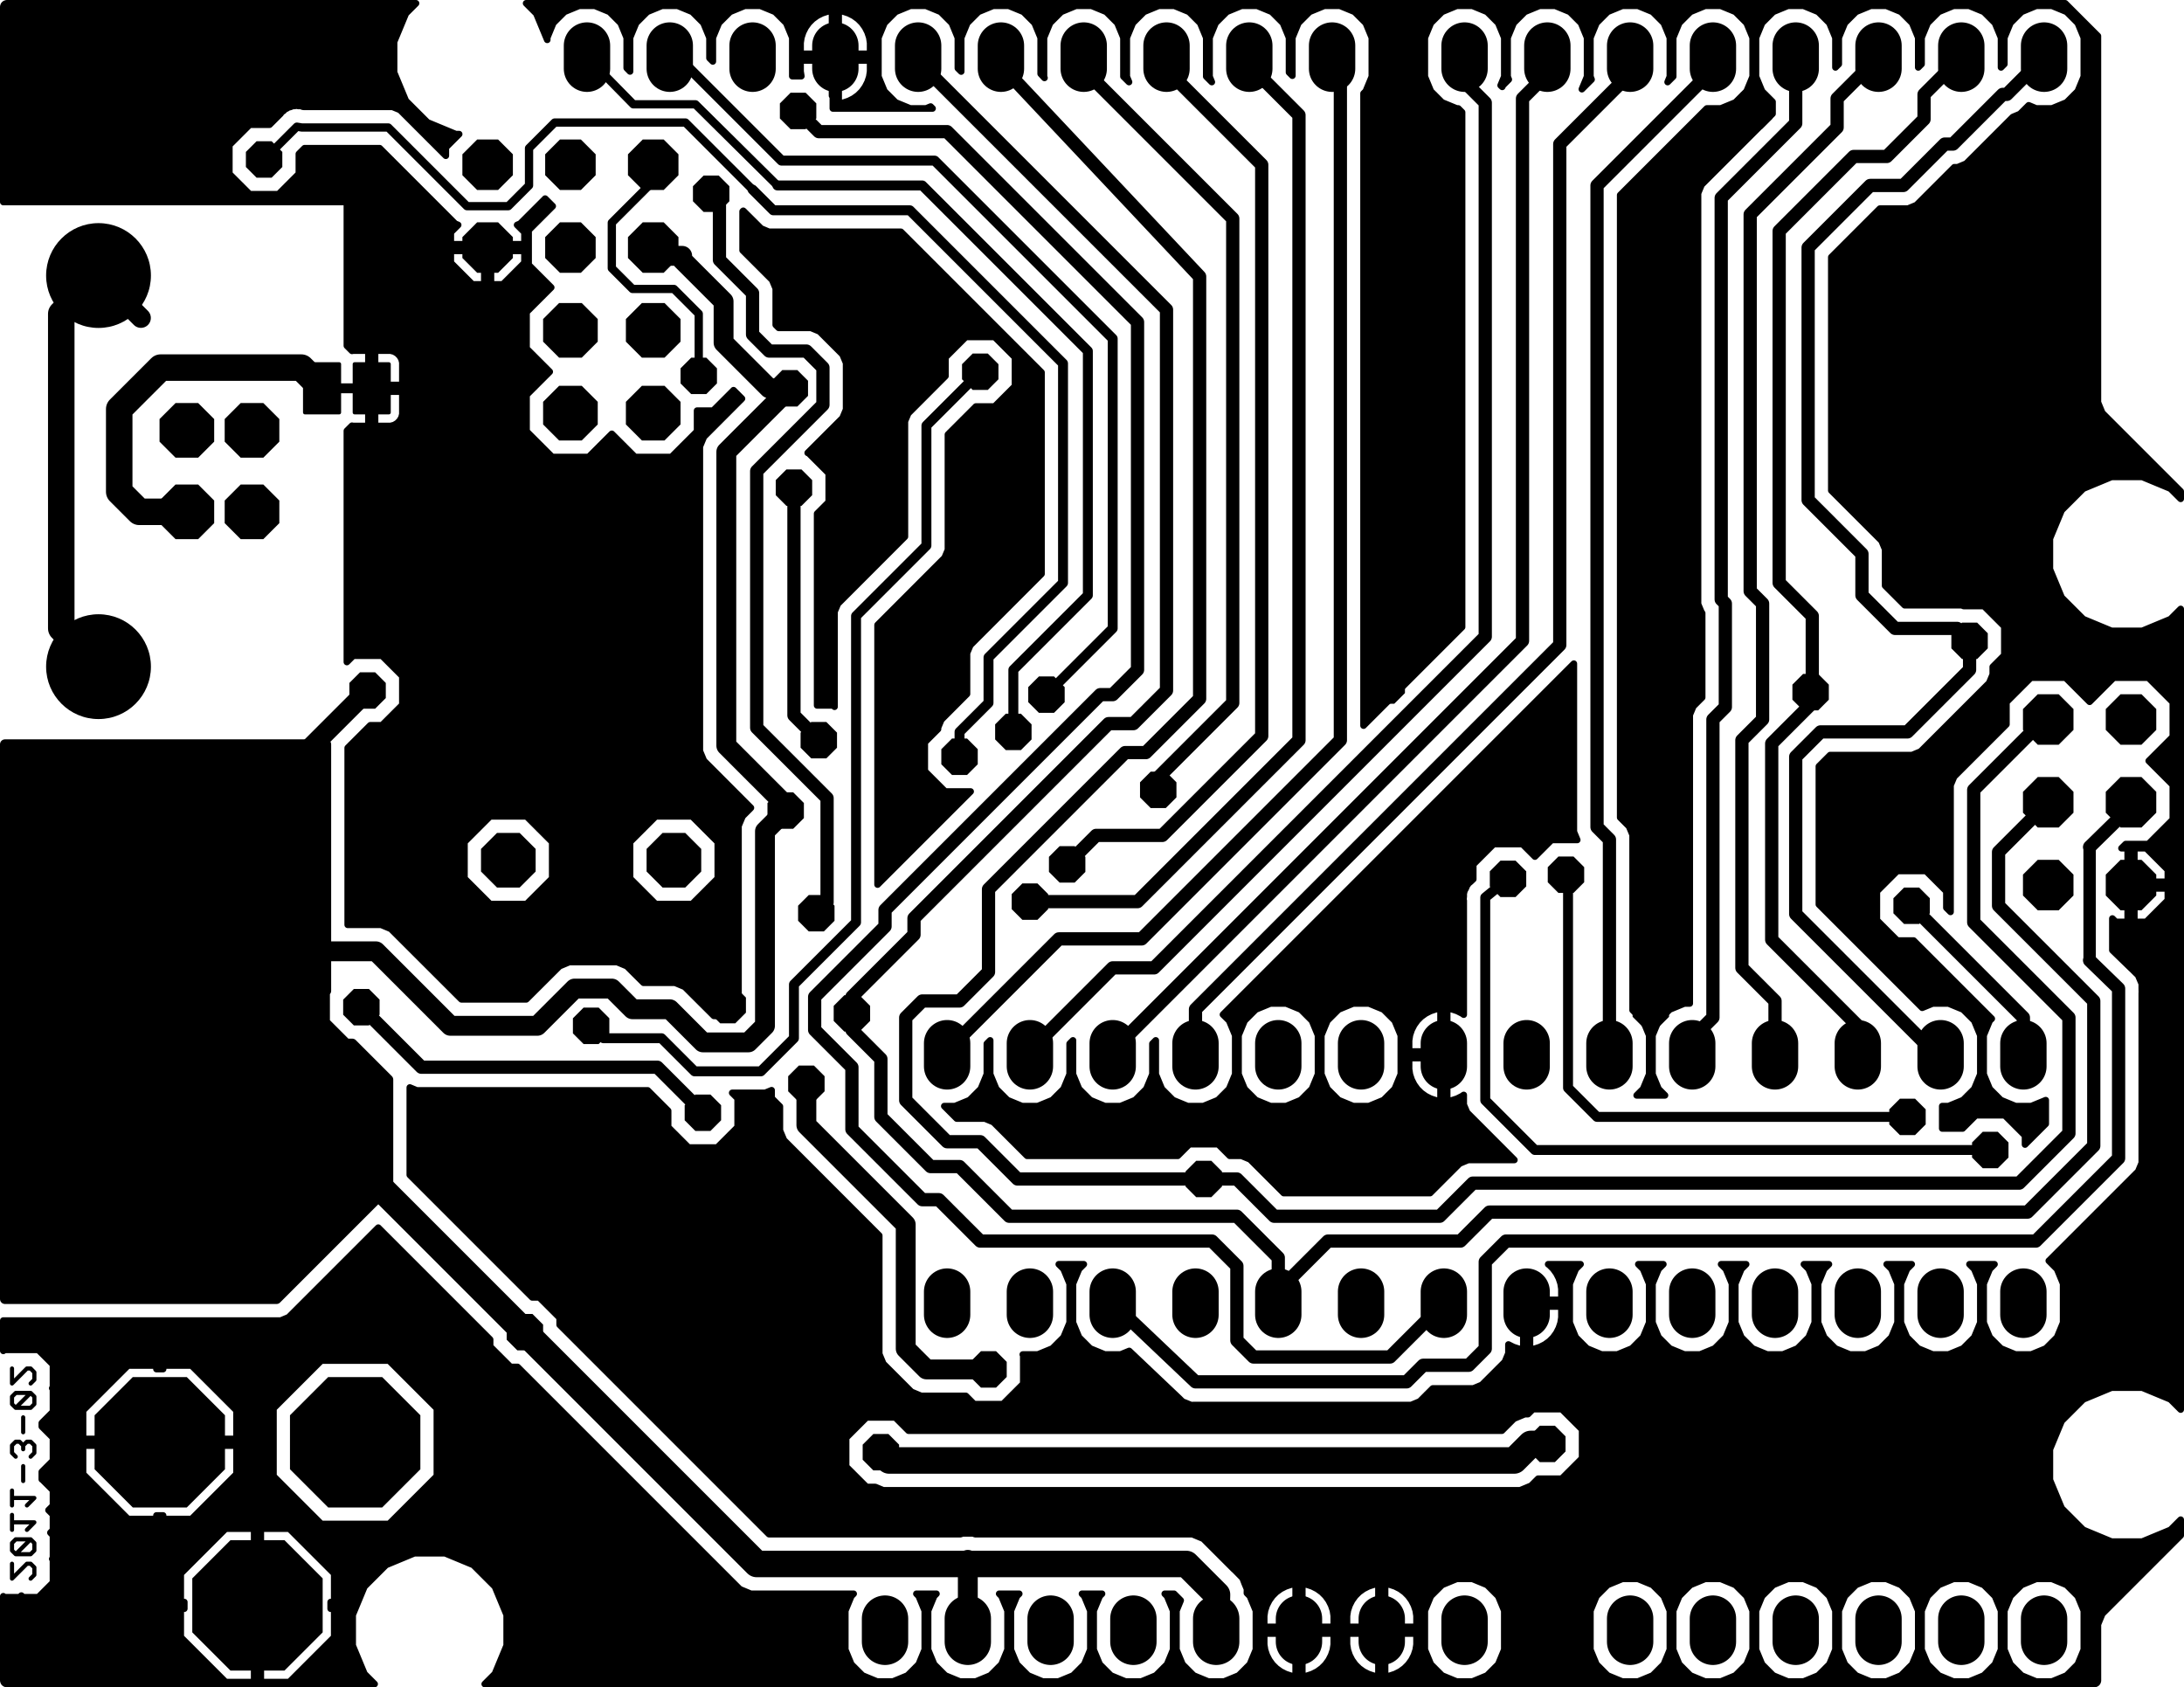
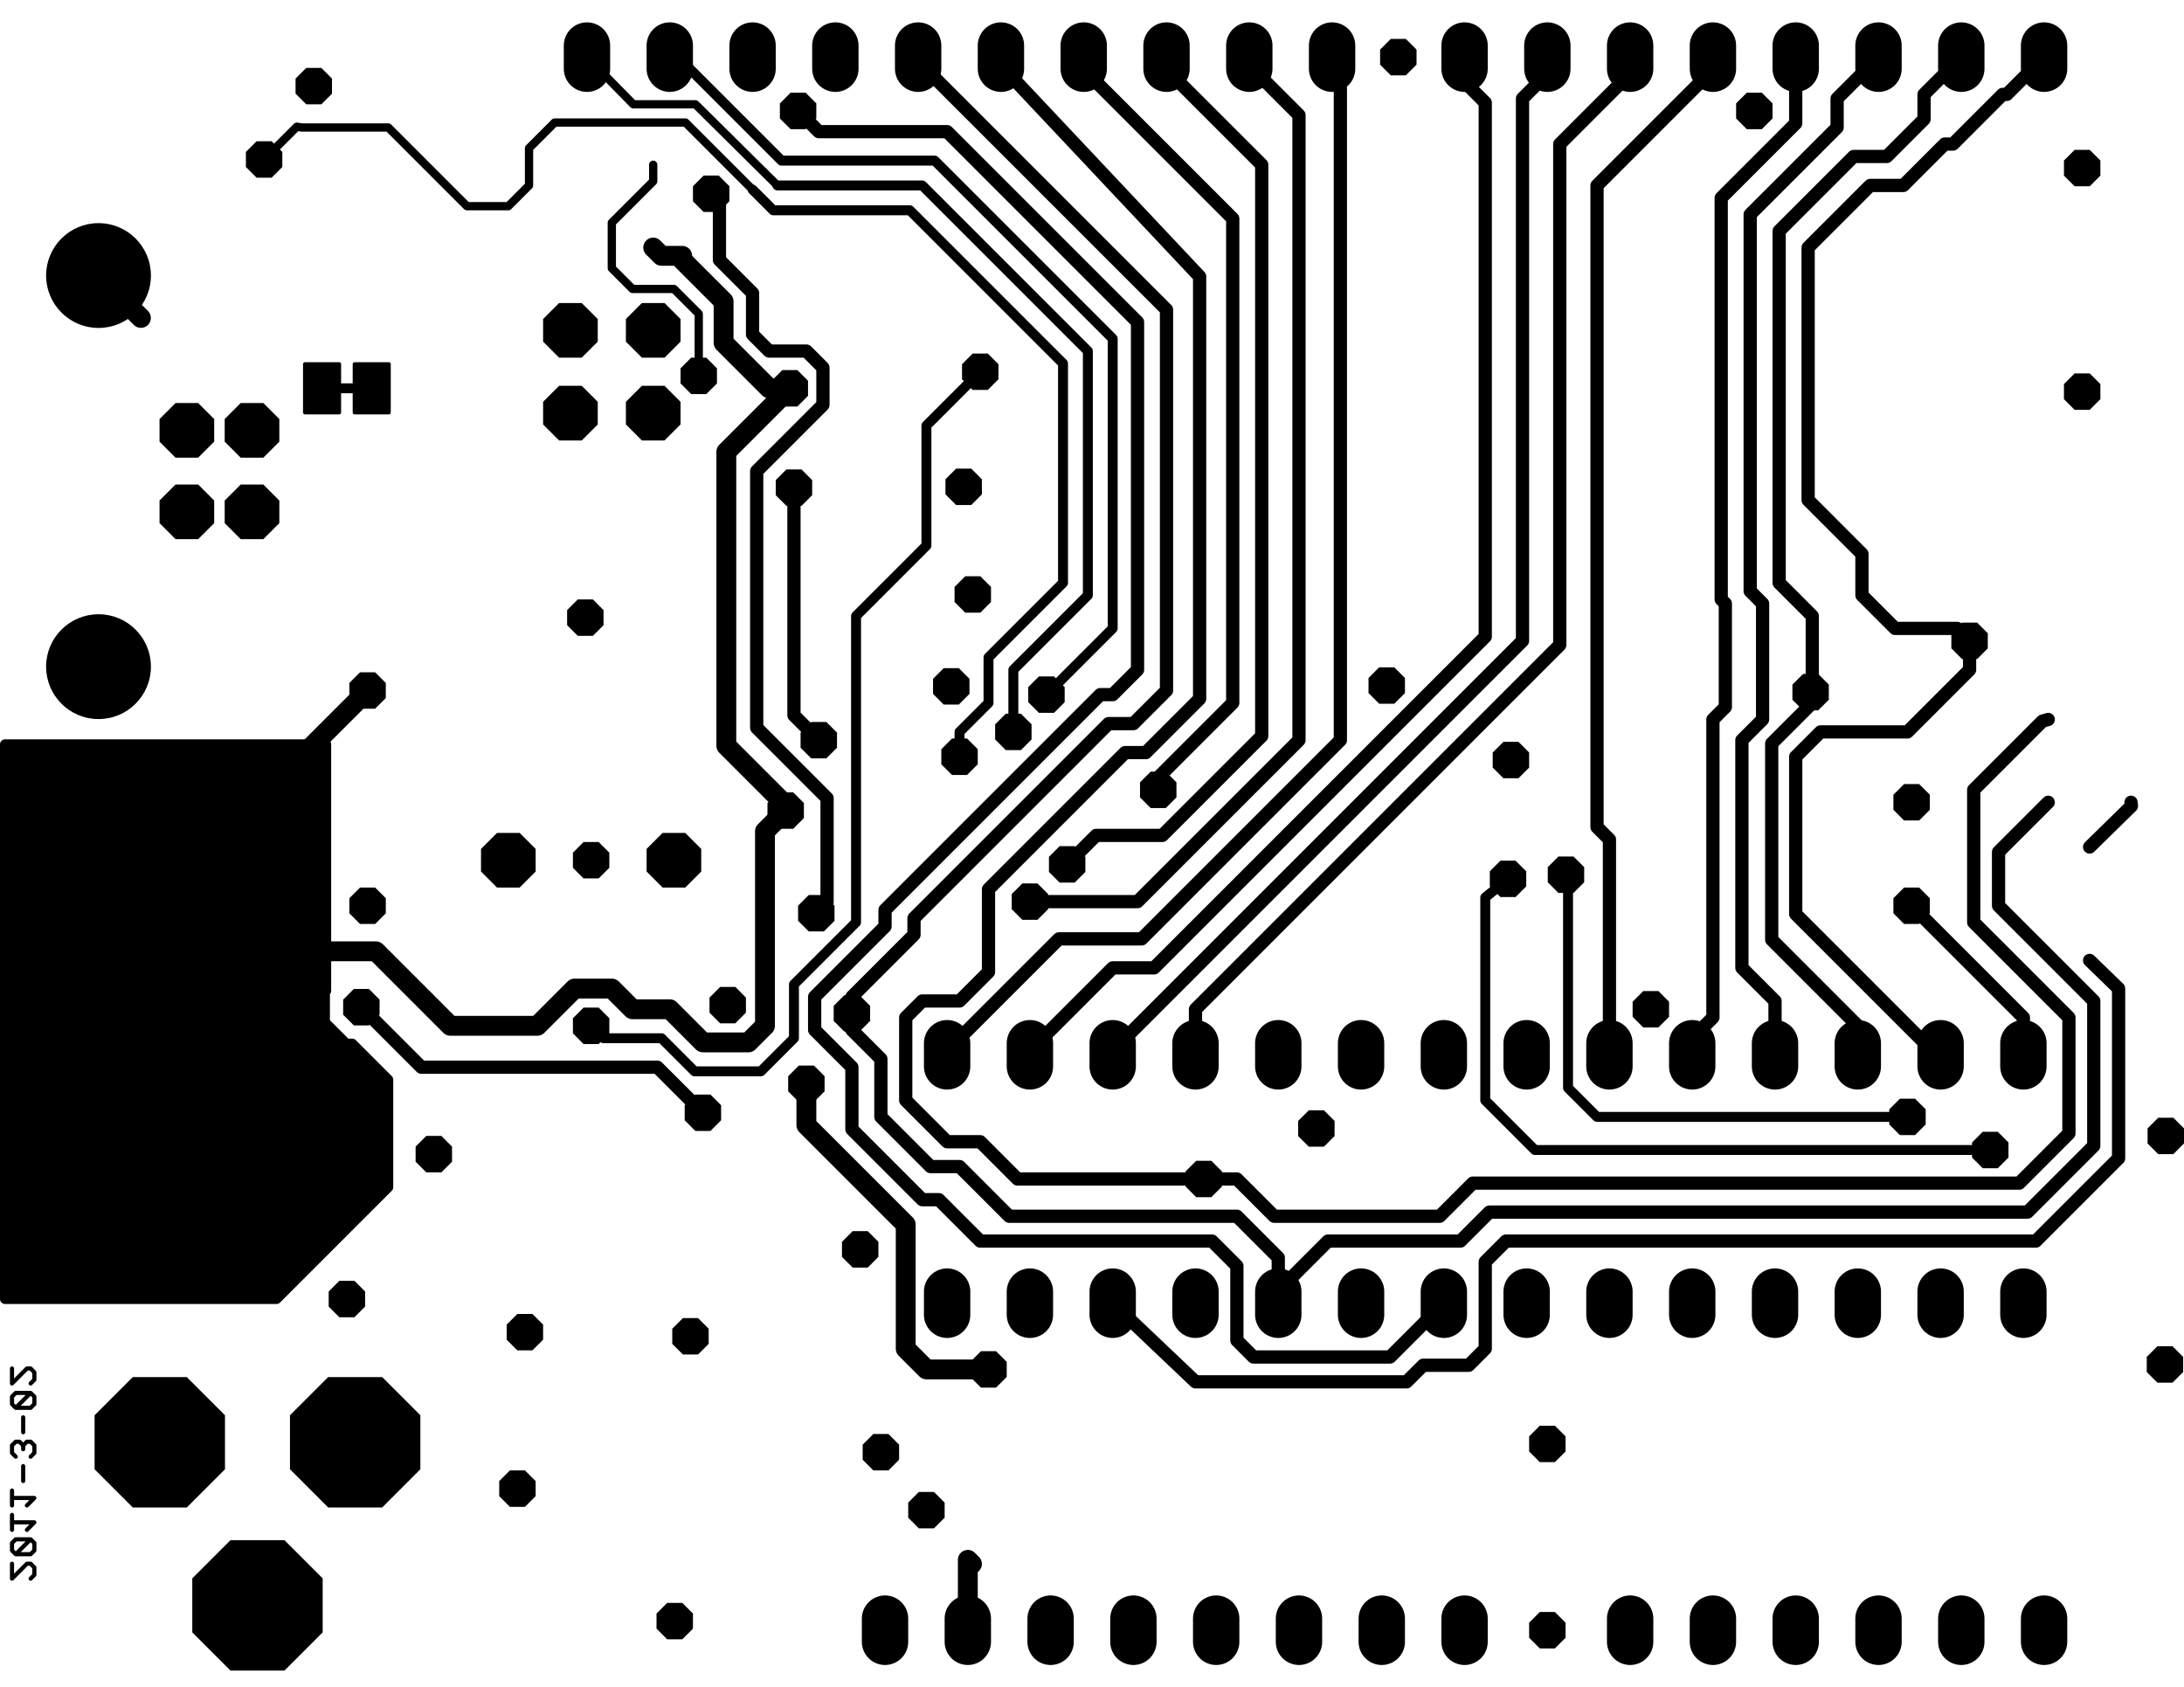
<svg xmlns="http://www.w3.org/2000/svg" xmlns:xlink="http://www.w3.org/1999/xlink" version="1.1" stroke-linecap="round" stroke-linejoin="round" stroke-width="0" fill-rule="evenodd" width="2.638in" height="2.038in" viewBox="876 1001 2638 2038">
  <defs>
-     <polygon points="30.5,12.633 12.633,30.5 -12.633,30.5 -30.5,12.633 -30.5,-12.633 -12.633,-30.5 12.633,-30.5 30.5,-12.633" id="miBUnB75sozn_pad-12" />
    <polygon points="78.75,32.619 32.619,78.75 -32.619,78.75 -78.75,32.619 -78.75,-32.619 -32.619,-78.75 32.619,-78.75 78.75,-32.619" id="miBUnB75sozn_pad-13" />
    <circle cx="0" cy="0" r="38.4" id="miBUnB75sozn_pad-14" />
    <polygon points="33,13.669 13.669,33 -13.669,33 -33,13.669 -33,-13.669 -13.669,-33 13.669,-33 33,-13.669" id="miBUnB75sozn_pad-15" />
    <circle cx="0" cy="0" r="63.3" id="miBUnB75sozn_pad-16" />
    <polygon points="22,9.113 9.113,22 -9.113,22 -22,9.113 -22,-9.113 -9.113,-22 9.113,-22 22,-9.113" id="miBUnB75sozn_pad-20" />
  </defs>
  <g transform="translate(0,4040) scale(1,-1)" fill="currentColor" stroke="currentColor">
    <path d="M 890.5 1132.3 908.5 1150.3 913 1150.3 917.5 1145.8 917.5 1136.8 913 1132.3 M 890.5 1132.3 890.5 1150.3 M 895 1161.8 913 1179.8 895 1179.8 890.5 1175.3 890.5 1166.3 895 1161.8 913 1161.8 917.5 1166.3 917.5 1175.3 913 1179.8 M 908.5 1191.2 917.5 1200.3 890.5 1200.3 M 890.5 1209.3 890.5 1191.2 M 890.5 1220.7 890.5 1238.7 M 890.5 1229.7 917.5 1229.7 908.5 1220.7 M 904 1250.2 904 1268.2 M 895 1279.6 890.5 1284.1 890.5 1293.2 895 1297.7 899.5 1297.7 904 1293.2 904 1288.6 M 904 1293.2 908.5 1297.7 913 1297.7 917.5 1293.2 917.5 1284.1 913 1279.6 M 904 1309.1 904 1327.1 M 895 1338.6 913 1338.6 917.5 1343.1 917.5 1352.1 913 1356.6 895 1338.6 890.5 1343.1 890.5 1352.1 895 1356.6 913 1356.6 M 913 1368 917.5 1372.5 917.5 1381.5 913 1386.1 908.5 1386.1 890.5 1368 890.5 1386.1" fill="none" stroke-width="5" />
    <path d="M 1945 1084 1945 1056 M 2045 1056 2045 1084 M 2145 1084 2145 1056 M 2245 1056 2245 1084 M 2345 1084 2345 1056 M 2445 1056 2445 1084 M 2545 1084 2545 1056 M 2645 1056 2645 1084 M 2845 1084 2845 1056 M 2945 1056 2945 1084 M 3045 1084 3045 1056 M 3145 1056 3145 1084 M 3245 1084 3245 1056 M 3345 1056 3345 1084 M 3320 1451 3320 1479 M 3220 1479 3220 1451 M 3120 1451 3120 1479 M 3020 1479 3020 1451 M 2920 1451 2920 1479 M 2820 1479 2820 1451 M 2720 1451 2720 1479 M 2620 1479 2620 1451 M 2520 1451 2520 1479 M 2420 1479 2420 1451 M 2320 1451 2320 1479 M 2220 1479 2220 1451 M 2120 1451 2120 1479 M 2020 1479 2020 1451 M 2020 1751 2020 1779 M 2120 1779 2120 1751 M 2220 1751 2220 1779 M 2320 1779 2320 1751 M 2420 1751 2420 1779 M 2520 1779 2520 1751 M 2620 1751 2620 1779 M 2720 1779 2720 1751 M 2820 1751 2820 1779 M 2920 1779 2920 1751 M 3020 1751 3020 1779 M 3120 1779 3120 1751 M 3220 1751 3220 1779 M 3320 1779 3320 1751 M 3345 2956 3345 2984 M 3245 2984 3245 2956 M 3145 2956 3145 2984 M 3045 2984 3045 2956 M 2945 2956 2945 2984 M 2845 2984 2845 2956 M 2745 2956 2745 2984 M 2645 2984 2645 2956 M 2485 2956 2485 2984 M 2385 2984 2385 2956 M 2285 2956 2285 2984 M 2185 2984 2185 2956 M 2085 2956 2085 2984 M 1985 2984 1985 2956 M 1885 2956 1885 2984 M 1785 2984 1785 2956 M 1685 2956 1685 2984 M 1585 2984 1585 2956" fill="none" stroke-width="56" />
    <use xlink:href="#miBUnB75sozn_pad-12" x="1565" y="2840" />
    <use xlink:href="#miBUnB75sozn_pad-12" x="1665" y="2840" />
    <use xlink:href="#miBUnB75sozn_pad-12" x="1665" y="2740" />
    <use xlink:href="#miBUnB75sozn_pad-12" x="1565" y="2740" />
    <use xlink:href="#miBUnB75sozn_pad-12" x="1465" y="2740" />
    <use xlink:href="#miBUnB75sozn_pad-12" x="1465" y="2840" />
    <use xlink:href="#miBUnB75sozn_pad-12" x="3350" y="2170" />
    <use xlink:href="#miBUnB75sozn_pad-12" x="3450" y="2170" />
    <use xlink:href="#miBUnB75sozn_pad-12" x="3450" y="2070" />
    <use xlink:href="#miBUnB75sozn_pad-12" x="3350" y="2070" />
    <use xlink:href="#miBUnB75sozn_pad-12" x="3350" y="1970" />
    <use xlink:href="#miBUnB75sozn_pad-12" x="3450" y="1970" />
    <use xlink:href="#miBUnB75sozn_pad-13" x="1305" y="1297" />
    <use xlink:href="#miBUnB75sozn_pad-13" x="1069" y="1297" />
    <use xlink:href="#miBUnB75sozn_pad-13" x="1187" y="1100" />
    <use xlink:href="#miBUnB75sozn_pad-14" x="1157" y="1100" />
    <use xlink:href="#miBUnB75sozn_pad-14" x="1217" y="1100" />
    <use xlink:href="#miBUnB75sozn_pad-14" x="1305" y="1267" />
    <use xlink:href="#miBUnB75sozn_pad-14" x="1305" y="1327" />
    <use xlink:href="#miBUnB75sozn_pad-14" x="1069" y="1327" />
    <use xlink:href="#miBUnB75sozn_pad-14" x="1069" y="1267" />
    <use xlink:href="#miBUnB75sozn_pad-15" x="1490" y="2000" />
    <use xlink:href="#miBUnB75sozn_pad-15" x="1690" y="2000" />
    <use xlink:href="#miBUnB75sozn_pad-15" x="1180.4" y="2420.8" />
    <use xlink:href="#miBUnB75sozn_pad-15" x="1101.7" y="2420.8" />
    <use xlink:href="#miBUnB75sozn_pad-15" x="1101.7" y="2519.2" />
    <use xlink:href="#miBUnB75sozn_pad-15" x="1180.4" y="2519.2" />
    <use xlink:href="#miBUnB75sozn_pad-15" x="1565" y="2540" />
    <use xlink:href="#miBUnB75sozn_pad-15" x="1665" y="2540" />
    <use xlink:href="#miBUnB75sozn_pad-15" x="1665" y="2640" />
    <use xlink:href="#miBUnB75sozn_pad-15" x="1565" y="2640" />
    <use xlink:href="#miBUnB75sozn_pad-16" x="995" y="2706.2" />
    <use xlink:href="#miBUnB75sozn_pad-16" x="995" y="2233.8" />
    <path d="M 1244.3 2599.2 1285.7 2599.2 1285.7 2540.8 1244.3 2540.8 1244.3 2599.2 M 1244.3 2545.3 1285.7 2545.3 M 1285.7 2549.8 1244.3 2549.8 M 1244.3 2554.3 1285.7 2554.3 M 1285.7 2558.8 1244.3 2558.8 M 1244.3 2563.3 1285.7 2563.3 M 1285.7 2567.8 1244.3 2567.8 M 1244.3 2572.3 1285.7 2572.3 M 1285.7 2576.8 1244.3 2576.8 M 1244.3 2581.3 1285.7 2581.3 M 1285.7 2585.8 1244.3 2585.8 M 1244.3 2590.3 1285.7 2590.3 M 1285.7 2594.8 1244.3 2594.8 M 1304.3 2599.2 1345.7 2599.2 1345.7 2540.8 1304.3 2540.8 1304.3 2599.2 M 1304.3 2545.3 1345.7 2545.3 M 1345.7 2549.8 1304.3 2549.8 M 1304.3 2554.3 1345.7 2554.3 M 1345.7 2558.8 1304.3 2558.8 M 1304.3 2563.3 1345.7 2563.3 M 1345.7 2567.8 1304.3 2567.8 M 1304.3 2572.3 1345.7 2572.3 M 1345.7 2576.8 1304.3 2576.8 M 1304.3 2581.3 1345.7 2581.3 M 1345.7 2585.8 1304.3 2585.8 M 1304.3 2590.3 1345.7 2590.3 M 1345.7 2594.8 1304.3 2594.8" fill="none" stroke-width="4.6" />
-     <path d="M 1265 2570 1240 2595 1070 2595 1020 2545 1020 2445 1044.2 2420.8 1101.7 2420.8 M 950 2280 995 2235 995 2233.8 M 950 2280 950 2660 995 2705 995 2706.2 M 1320 1620 1510 1430 1790 1150 2050 1150 2309 1150 2346 1113 2345 1070 M 2705 1275 1950 1275 1940 1285 M 1307 1295 1305 1297 M 2705 1275 2725 1295 2745 1295" fill="none" stroke-width="32" />
    <path d="M 2070 1385 1995 1385 1970 1410 1970 1560 1850 1680 1850 1730 M 1780 1780 1725 1780 1685 1820 1640 1820 1615 1845 1570 1845 1525 1800 1420 1800 1330 1890 1215 1890 1195 1820 M 1220 2105 1120 2105 M 1220 2105 1320 2205 M 1101.7 2420.8 1100.9 2420 M 1101.7 2519.2 1100.9 2520 M 1046.2 2655 995 2706.2 M 1665 2740 1675 2730 1700 2730 1700 2725 1750 2675 1750 2625 1805 2570 1830 2570 1753.3 2493.3 1753.3 2138.3 1825 2066.6 1825 2060 1800 2035 1800 1800 1780 1780 M 2045 1155 2050 1150 M 2045 1155 2045 1070" fill="none" stroke-width="24" />
    <use xlink:href="#miBUnB75sozn_pad-20" x="1995" y="1215" />
    <use xlink:href="#miBUnB75sozn_pad-20" x="1940" y="1285" />
    <use xlink:href="#miBUnB75sozn_pad-20" x="2070" y="1385" />
    <use xlink:href="#miBUnB75sozn_pad-20" x="1915" y="1530" />
    <use xlink:href="#miBUnB75sozn_pad-20" x="1710" y="1425" />
    <use xlink:href="#miBUnB75sozn_pad-20" x="1510" y="1430" />
    <use xlink:href="#miBUnB75sozn_pad-20" x="1295" y="1470" />
    <use xlink:href="#miBUnB75sozn_pad-20" x="1195" y="1495" />
    <use xlink:href="#miBUnB75sozn_pad-20" x="1145" y="1570" />
    <use xlink:href="#miBUnB75sozn_pad-20" x="1045" y="1545" />
    <use xlink:href="#miBUnB75sozn_pad-20" x="945" y="1495" />
    <use xlink:href="#miBUnB75sozn_pad-20" x="945" y="1655" />
    <use xlink:href="#miBUnB75sozn_pad-20" x="1045" y="1770" />
    <use xlink:href="#miBUnB75sozn_pad-20" x="1145" y="1745" />
    <use xlink:href="#miBUnB75sozn_pad-20" x="1195" y="1820" />
    <use xlink:href="#miBUnB75sozn_pad-20" x="1312.5" y="1822.5" />
    <use xlink:href="#miBUnB75sozn_pad-20" x="1120" y="1920" />
    <use xlink:href="#miBUnB75sozn_pad-20" x="945" y="1820" />
    <use xlink:href="#miBUnB75sozn_pad-20" x="1320" y="1945" />
    <use xlink:href="#miBUnB75sozn_pad-20" x="1120" y="2105" />
    <use xlink:href="#miBUnB75sozn_pad-20" x="1320" y="2205" />
    <use xlink:href="#miBUnB75sozn_pad-20" x="1583" y="2293" />
    <use xlink:href="#miBUnB75sozn_pad-20" x="1835" y="2450" />
    <use xlink:href="#miBUnB75sozn_pad-20" x="1830" y="2570" />
    <use xlink:href="#miBUnB75sozn_pad-20" x="1720" y="2585" />
    <use xlink:href="#miBUnB75sozn_pad-20" x="2040" y="2451" />
    <use xlink:href="#miBUnB75sozn_pad-20" x="2051" y="2321" />
    <use xlink:href="#miBUnB75sozn_pad-20" x="2025" y="2210" />
    <use xlink:href="#miBUnB75sozn_pad-20" x="2100" y="2155" />
    <use xlink:href="#miBUnB75sozn_pad-20" x="2140" y="2200" />
    <use xlink:href="#miBUnB75sozn_pad-20" x="2035" y="2125" />
    <use xlink:href="#miBUnB75sozn_pad-20" x="1865" y="2145" />
    <use xlink:href="#miBUnB75sozn_pad-20" x="1825" y="2060" />
    <use xlink:href="#miBUnB75sozn_pad-20" x="1862" y="1936" />
    <use xlink:href="#miBUnB75sozn_pad-20" x="1905" y="1815" />
    <use xlink:href="#miBUnB75sozn_pad-20" x="1755" y="1825" />
    <use xlink:href="#miBUnB75sozn_pad-20" x="1850" y="1730" />
    <use xlink:href="#miBUnB75sozn_pad-20" x="1725" y="1695" />
    <use xlink:href="#miBUnB75sozn_pad-20" x="1590" y="1800" />
    <use xlink:href="#miBUnB75sozn_pad-20" x="1400" y="1645" />
    <use xlink:href="#miBUnB75sozn_pad-20" x="1590" y="2000" />
    <use xlink:href="#miBUnB75sozn_pad-20" x="2120" y="1950" />
    <use xlink:href="#miBUnB75sozn_pad-20" x="2165" y="1995" />
    <use xlink:href="#miBUnB75sozn_pad-20" x="2275" y="2085" />
    <use xlink:href="#miBUnB75sozn_pad-20" x="2551" y="2211" />
    <use xlink:href="#miBUnB75sozn_pad-20" x="2701" y="2121" />
    <use xlink:href="#miBUnB75sozn_pad-20" x="2697.5" y="1977.5" />
    <use xlink:href="#miBUnB75sozn_pad-20" x="2767.5" y="1982.5" />
    <use xlink:href="#miBUnB75sozn_pad-20" x="2870" y="1820" />
    <use xlink:href="#miBUnB75sozn_pad-20" x="3180" y="1690" />
    <use xlink:href="#miBUnB75sozn_pad-20" x="3280" y="1650" />
    <use xlink:href="#miBUnB75sozn_pad-20" x="3492" y="1667" />
    <use xlink:href="#miBUnB75sozn_pad-20" x="3491" y="1391" />
    <use xlink:href="#miBUnB75sozn_pad-20" x="2745" y="1295" />
    <use xlink:href="#miBUnB75sozn_pad-20" x="2745" y="1070" />
    <use xlink:href="#miBUnB75sozn_pad-20" x="2330" y="1615" />
    <use xlink:href="#miBUnB75sozn_pad-20" x="2466" y="1676" />
    <use xlink:href="#miBUnB75sozn_pad-20" x="3185" y="1945" />
    <use xlink:href="#miBUnB75sozn_pad-20" x="3185" y="2070" />
    <use xlink:href="#miBUnB75sozn_pad-20" x="3063" y="2203" />
    <use xlink:href="#miBUnB75sozn_pad-20" x="3255" y="2265" />
    <use xlink:href="#miBUnB75sozn_pad-20" x="3391" y="2566" />
    <use xlink:href="#miBUnB75sozn_pad-20" x="3391" y="2836" />
    <use xlink:href="#miBUnB75sozn_pad-20" x="2995" y="2905" />
    <use xlink:href="#miBUnB75sozn_pad-20" x="2565" y="2970" />
    <use xlink:href="#miBUnB75sozn_pad-20" x="2060" y="2590" />
    <use xlink:href="#miBUnB75sozn_pad-20" x="1735" y="2805" />
    <use xlink:href="#miBUnB75sozn_pad-20" x="1840" y="2905" />
    <use xlink:href="#miBUnB75sozn_pad-20" x="1255" y="2935" />
    <use xlink:href="#miBUnB75sozn_pad-20" x="1195" y="2846.4" />
    <use xlink:href="#miBUnB75sozn_pad-20" x="1501" y="1241" />
    <use xlink:href="#miBUnB75sozn_pad-20" x="1691" y="1081" />
    <path d="M 1210 1470 882 1470 882 2140 1270 2140 1270 1842.2 1268.5 1840.7 1268.5 1804.3 1294.3 1778.5 1301.5 1778.5 1345 1735 1345 1605 1210 1470 M 1219.6 1479.6 882 1479.6 M 882 1491.4 1231.4 1491.4 M 1243.3 1503.3 882 1503.3 M 882 1515.1 1255.1 1515.1 M 1267 1527 882 1527 M 882 1538.8 1278.8 1538.8 M 1290.7 1550.7 882 1550.7 M 882 1562.5 1302.5 1562.5 M 1314.4 1574.4 882 1574.4 M 882 1586.2 1326.2 1586.2 M 1338.1 1598.1 882 1598.1 M 882 1609.9 1345 1609.9 M 1345 1621.8 882 1621.8 M 882 1633.6 1345 1633.6 M 1345 1645.5 882 1645.5 M 882 1657.3 1345 1657.3 M 1345 1669.2 882 1669.2 M 882 1681 1345 1681 M 1345 1692.9 882 1692.9 M 882 1704.7 1345 1704.7 M 1345 1716.6 882 1716.6 M 882 1728.4 1345 1728.4 M 1339.7 1740.3 882 1740.3 M 882 1752.1 1327.9 1752.1 M 1316 1764 882 1764 M 882 1775.8 1304.2 1775.8 M 1285.1 1787.7 882 1787.7 M 882 1799.5 1273.3 1799.5 M 1268.5 1811.4 882 1811.4 M 882 1823.2 1268.5 1823.2 M 1268.5 1835.1 882 1835.1 M 882 1846.9 1270 1846.9 M 1270 1858.8 882 1858.8 M 882 1870.6 1270 1870.6 M 1270 1882.5 882 1882.5 M 882 1894.3 1270 1894.3 M 1270 1906.2 882 1906.2 M 882 1918 1270 1918 M 1270 1929.9 882 1929.9 M 882 1941.7 1270 1941.7 M 1270 1953.6 882 1953.6 M 882 1965.4 1270 1965.4 M 1270 1977.3 882 1977.3 M 882 1989.1 1270 1989.1 M 1270 2001 882 2001 M 882 2012.8 1270 2012.8 M 1270 2024.7 882 2024.7 M 882 2036.5 1270 2036.5 M 1270 2048.4 882 2048.4 M 882 2060.2 1270 2060.2 M 1270 2072.1 882 2072.1 M 882 2083.9 1270 2083.9 M 1270 2095.8 882 2095.8 M 882 2107.6 1270 2107.6 M 1270 2119.5 882 2119.5 M 882 2131.3 1270 2131.3 M 1180 2420.4 1180.4 2420.8 M 1180.4 2519.2 1180 2519.6 M 1270 2570 1325 2570 M 1785 2810 1810 2785 1975 2785 2160 2600 2160 2335 2070 2245 2070 2190 2035 2155 2035 2125 M 2100 2155 2100 2230 2190 2320 2190 2615 1990 2815 1815 2815 M 1820 2845 1695 2970 1685 2970 M 1820 2845 2005 2845 2220 2630 2220 2280 2140 2200 M 1995 2380 1910 2295 1910 1925 1835 1850 1835 1785 1795 1745 1715 1745 1675 1785 1605 1785 1590 1800 M 1995 2380 1995 2525 2060 2590 M 2670 1955 2697.5 1977.5 M 2670 1955 2670 1710 2730 1650 3280 1650 M 3180 1690 2805 1690 2770 1725 2770 1980 2767.5 1982.5" fill="none" stroke-width="12" />
-     <path d="M 884.4 1005 883.5 1005.1 881.9 1005.7 880.7 1006.9 880.1 1008.5 880 1009.4 880 1111 881.2 1109.8 899.8 1109.8 901.8 1111.8 903.7 1109.8 922.3 1109.8 940 1127.5 940 1146 940 1155.1 940 1155.1 940 1155.1 939.1 1156.1 940 1157 940 1175.2 940 1184.6 940 1184.6 940 1184.6 936.9 1187.8 940 1190.9 940 1209.6 934.6 1215 940 1220.4 940 1239 926.8 1252.2 926.5 1252.2 926.5 1261.3 926.8 1261.6 940 1274.8 940 1293.1 940 1302.5 935.5 1307 926.7 1315.8 926.5 1316 926.5 1320.2 926.8 1320.6 940 1333.8 940 1352 940 1361.4 939.1 1362.3 940 1363.2 940 1381.7 940 1390.9 935.5 1395.4 926.8 1404.1 922.3 1408.5 M 922.3 1408.6 913.1 1408.6 903.7 1408.6 903.7 1408.6 881.2 1408.6 880 1407.4 880 1444 1215.2 1444 1224.7 1448 1232 1455.3 1332.9 1556.2 1468 1421.1 1468 1412.6 1492.6 1388 1501.1 1388 1769.6 1119.5 1782.8 1114 1907.1 1114 1904.3 1111.2 1897 1093.5 1897 1046.5 1904.3 1028.8 1917.8 1015.3 1935.5 1008 1954.5 1008 1972.2 1015.3 1985.7 1028.8 1993 1046.5 1993 1093.5 1985.7 1111.2 1982.9 1114 2007.1 1114 2004.3 1111.2 1997 1093.5 1997 1046.5 2004.3 1028.8 2017.8 1015.3 2035.5 1008 2054.5 1008 2072.2 1015.3 2085.7 1028.8 2093 1046.5 2093 1093.5 2085.7 1111.2 2082.9 1114 2107.1 1114 2104.3 1111.2 2097 1093.5 2097 1046.5 2104.3 1028.8 2117.8 1015.3 2135.5 1008 2154.5 1008 2172.2 1015.3 2185.7 1028.8 2193 1046.5 2193 1093.5 2185.7 1111.2 2182.9 1114 2207.1 1114 2204.3 1111.2 2197 1093.5 2197 1046.5 2204.3 1028.8 2217.8 1015.3 2235.5 1008 2254.5 1008 2272.2 1015.3 2285.7 1028.8 2293 1046.5 2293 1093.5 2285.7 1111.2 2282.9 1114 2294.1 1114 2302.1 1106 2297 1093.5 2297 1046.5 2304.3 1028.8 2317.8 1015.3 2335.5 1008 2354.5 1008 2372.2 1015.3 2385.7 1028.8 2393 1046.5 2393 1093.5 2385.7 1111.2 2382.1 1114.8 2382.2 1119.3 2382 1119.7 2382 1120.2 2379.4 1126.4 2377 1132.7 2376.7 1133 2376.5 1133.4 2371.8 1138.2 2367.1 1143 2366.7 1143.2 2339.5 1170.4 2329.4 1180.5 2316.2 1186 2053.8 1186 2051.4 1187 2038.6 1187 2036.2 1186 1804.9 1186 1552 1438.9 1552 1447.4 1527.4 1472 1518.9 1472 1371 1619.9 1371 1725.5 1379.4 1722 1658.4 1722 1683 1697.4 1683 1677.6 1707.6 1653 1742.4 1653 1767 1677.6 1767 1712.4 1760.4 1719 1800.2 1719 1808 1722.2 1808 1712.6 1818 1702.6 1818 1673.6 1822.9 1661.9 1938 1546.7 1938 1403.6 1942.9 1391.9 1951.9 1382.9 1976.9 1357.9 1988.6 1353 2042.6 1353 2052.6 1343 2087.4 1343 2112 1367.6 2112 1402.4 2111.4 1403 2129.5 1403 2147.2 1410.3 2160.7 1423.8 2168 1441.5 2168 1488.5 2160.7 1506.2 2154.9 1512 2185.1 1512 2179.3 1506.2 2172 1488.5 2172 1441.5 2179.3 1423.8 2192.8 1410.3 2210.5 1403 2229.5 1403 2240 1407.3 2300.5 1349.9 2304.1 1346.3 2304.5 1346.1 2304.8 1345.9 2309.6 1344 2314.4 1342 2314.8 1342 2315.1 1341.9 2320.4 1342 2580.6 1342 2590.9 1346.3 2606.6 1362 2655.6 1362 2665.9 1366.3 2685.9 1386.3 2693.7 1394.1 2698 1404.4 2698 1415.1 2703.9 1412.1 2710.2 1410 2716 1409.1 2716 1461 2724 1461 2724 1469 2762 1469 2762 1482.3 2761 1488.8 2758.9 1495.1 2755.9 1501 2752 1506.4 2747.4 1511 2746 1512 2785.1 1512 2779.3 1506.2 2772 1488.5 2772 1441.5 2779.3 1423.8 2792.8 1410.3 2810.5 1403 2829.5 1403 2847.2 1410.3 2860.7 1423.8 2868 1441.5 2868 1488.5 2860.7 1506.2 2854.9 1512 2885.1 1512 2879.3 1506.2 2872 1488.5 2872 1441.5 2879.3 1423.8 2892.8 1410.3 2910.5 1403 2929.5 1403 2947.2 1410.3 2960.7 1423.8 2968 1441.5 2968 1488.5 2960.7 1506.2 2954.9 1512 2985.1 1512 2979.3 1506.2 2972 1488.5 2972 1441.5 2979.3 1423.8 2992.8 1410.3 3010.5 1403 3029.5 1403 3047.2 1410.3 3060.7 1423.8 3068 1441.5 3068 1488.5 3060.7 1506.2 3054.9 1512 3085.1 1512 3079.3 1506.2 3072 1488.5 3072 1441.5 3079.3 1423.8 3092.8 1410.3 3110.5 1403 3129.5 1403 3147.2 1410.3 3160.7 1423.8 3168 1441.5 3168 1488.5 3160.7 1506.2 3154.9 1512 3185.1 1512 3179.3 1506.2 3172 1488.5 3172 1441.5 3179.3 1423.8 3192.8 1410.3 3210.5 1403 3229.5 1403 3247.2 1410.3 3260.7 1423.8 3268 1441.5 3268 1488.5 3260.7 1506.2 3254.9 1512 3285.1 1512 3279.3 1506.2 3272 1488.5 3272 1441.5 3279.3 1423.8 3292.8 1410.3 3310.5 1403 3329.5 1403 3347.2 1410.3 3360.7 1423.8 3368 1441.5 3368 1488.5 3360.7 1506.2 3350.7 1516.2 3350.9 1516.3 3450.9 1616.3 3458.7 1624.1 3463 1634.4 3463 1839.6 3463.1 1839.8 3463 1845.2 3463 1850.6 3462.9 1850.8 3462.9 1851 3460.8 1855.9 3458.7 1860.9 3458.6 1861 3458.5 1861.2 3454.7 1864.9 3510 1864.9 M 3510 1857.1 3460.3 1857.1 M 3463 1849.2 3510 1849.2 M 3510 1841.4 3463.1 1841.4 M 3463 1833.5 3510 1833.5 M 3510 1825.7 3463 1825.7 M 3463 1817.8 3510 1817.8 M 3510 1810 3463 1810 M 3463 1802.1 3510 1802.1 M 3510 1794.3 3463 1794.3 M 3463 1786.4 3510 1786.4 M 3510 1778.6 3463 1778.6 M 3463 1770.7 3510 1770.7 M 3510 1762.9 3463 1762.9 M 3463 1755 3510 1755 M 3510 1747.2 3463 1747.2 M 3463 1739.3 3510 1739.3 M 3510 1731.5 3463 1731.5 M 3463 1723.6 3510 1723.6 M 3510 1715.8 3463 1715.8 M 3463 1707.9 3510 1707.9 M 3510 1700.1 3463 1700.1 M 3463 1692.2 3510 1692.2 M 3510 1684.4 3463 1684.4 M 3463 1676.5 3510 1676.5 M 3510 1668.7 3463 1668.7 M 3463 1660.8 3510 1660.8 M 3510 1653 3463 1653 M 3463 1645.1 3510 1645.1 M 3510 1637.3 3463 1637.3 M 3460.9 1629.4 3510 1629.4 M 3510 1621.6 3456.1 1621.6 M 3448.3 1613.7 3510 1613.7 M 3510 1605.9 3440.4 1605.9 M 3432.6 1598 3510 1598 M 3510 1590.2 3424.7 1590.2 M 3416.9 1582.3 3510 1582.3 M 3510 1574.5 3409 1574.5 M 3401.2 1566.6 3510 1566.6 M 3510 1558.8 3393.3 1558.8 M 3385.5 1550.9 3510 1550.9 M 3510 1543.1 3377.6 1543.1 M 3369.8 1535.2 3510 1535.2 M 3510 1527.4 3361.9 1527.4 M 3354.1 1519.5 3510 1519.5 M 3510 1511.7 3355.2 1511.7 M 3361.7 1503.8 3510 1503.8 M 3510 1496 3364.9 1496 M 3368 1488.1 3510 1488.1 M 3510 1480.3 3368 1480.3 M 3368 1472.4 3510 1472.4 M 3510 1464.6 3368 1464.6 M 3368 1456.7 3510 1456.7 M 3510 1448.9 3368 1448.9 M 3367.8 1441 3510 1441 M 3510 1433.2 3364.6 1433.2 M 3361.3 1425.3 3510 1425.3 M 3510 1417.5 3354.3 1417.5 M 3345.5 1409.6 3510 1409.6 M 3510 1401.8 2696.9 1401.8 M 2698 1409.6 2712.9 1409.6 M 2716 1409.6 2724 1409.6 M 2724 1409.1 2729.8 1410 2736.1 1412.1 2742 1415.1 2747.4 1419 2752 1423.6 2755.9 1429 2758.9 1434.9 2761 1441.2 2762 1447.7 2762 1461 2724 1461 2724 1409.1 M 2727.1 1409.6 2794.5 1409.6 M 2785.7 1417.5 2745.3 1417.5 M 2753.2 1425.3 2778.7 1425.3 M 2775.4 1433.2 2758 1433.2 M 2760.9 1441 2772.2 1441 M 2772 1448.9 2762 1448.9 M 2762 1456.7 2772 1456.7 M 2772 1464.6 2724 1464.6 M 2724 1456.7 2716 1456.7 M 2716 1448.9 2724 1448.9 M 2724 1441 2716 1441 M 2716 1433.2 2724 1433.2 M 2724 1425.3 2716 1425.3 M 2716 1417.5 2724 1417.5 M 2693.5 1393.9 3510 1393.9 M 3510 1386.1 2685.6 1386.1 M 2677.8 1378.2 3510 1378.2 M 3510 1370.4 2669.9 1370.4 M 2656.8 1362.5 3425.3 1362.5 M 3426.5 1363 3392.3 1348.8 3366.2 1322.7 3352 1288.5 3352 1251.5 3366.2 1217.3 3392.3 1191.2 3426.5 1177 3463.5 1177 3497.7 1191.2 3510 1203.5 3510 1184.5 3425.2 1099.7 3425.2 1099.7 3415.3 1089.8 3410 1077 3410 1009.4 3409.9 1008.5 3409.3 1006.9 3408.1 1005.7 3406.5 1005.1 3405.6 1005 1461.5 1005 1473.8 1017.3 1488 1051.5 1488 1088.5 1473.8 1122.7 1447.7 1148.8 1413.5 1163 1376.5 1163 1342.3 1148.8 1316.2 1122.7 1302 1088.5 1302 1051.5 1316.2 1017.3 1328.5 1005 884.4 1005 M 880 1009.3 1146.6 1009.3 M 1148.6 1007.3 1183 1007.3 1183 1047.6 1187 1049.2 1191 1047.6 1191 1007.3 1225.4 1007.3 1279.7 1061.6 1279.7 1096 1275.4 1096 1275.4 1104 1279.7 1104 1279.7 1138.4 1225.4 1192.7 1191 1192.7 1191 1152.4 1187 1150.8 1183 1152.4 1183 1192.7 1148.6 1192.7 1094.3 1138.4 1094.3 1104 1098.6 1104 1098.6 1096 1094.3 1096 1094.3 1061.6 1148.6 1007.3 M 1138.7 1017.1 880 1017.1 M 880 1025 1130.9 1025 M 1123 1032.8 880 1032.8 M 880 1040.7 1115.2 1040.7 M 1107.3 1048.5 880 1048.5 M 880 1056.4 1099.5 1056.4 M 1094.3 1064.2 880 1064.2 M 880 1072.1 1094.3 1072.1 M 1094.3 1079.9 880 1079.9 M 880 1087.8 1094.3 1087.8 M 1094.3 1095.6 880 1095.6 M 880 1103.5 1098.6 1103.5 M 1094.3 1111.3 923.8 1111.3 M 931.7 1119.2 1094.3 1119.2 M 1094.3 1127 939.5 1127 M 940 1134.9 1094.3 1134.9 M 1098.5 1142.7 940 1142.7 M 940 1150.6 1106.4 1150.6 M 1114.2 1158.4 940 1158.4 M 940 1166.3 1122.1 1166.3 M 1129.9 1174.1 940 1174.1 M 940 1182 1137.8 1182 M 1145.6 1189.8 938.9 1189.8 M 940 1197.7 1691.4 1197.7 M 1683.6 1205.5 1353.1 1205.5 M 1345.9 1198.3 1403.7 1256.1 1403.7 1337.9 1345.9 1395.7 1264.1 1395.7 1206.3 1337.9 1206.3 1256.1 1264.1 1198.3 1345.9 1198.3 M 1361 1213.4 1675.7 1213.4 M 1667.9 1221.2 1368.8 1221.2 M 1376.7 1229.1 1660 1229.1 M 1652.2 1236.9 1384.5 1236.9 M 1392.4 1244.8 1644.3 1244.8 M 1636.5 1252.6 1400.2 1252.6 M 1403.7 1260.5 1628.6 1260.5 M 1620.8 1268.3 1403.7 1268.3 M 1403.7 1276.2 1612.9 1276.2 M 1605.1 1284 1403.7 1284 M 1403.7 1291.9 1597.2 1291.9 M 1589.4 1299.7 1403.7 1299.7 M 1403.7 1307.6 1581.5 1307.6 M 1573.7 1315.4 1403.7 1315.4 M 1403.7 1323.3 1565.8 1323.3 M 1558 1331.1 1403.7 1331.1 M 1402.7 1339 1550.1 1339 M 1542.3 1346.8 1394.8 1346.8 M 1387 1354.7 1534.4 1354.7 M 1526.6 1362.5 1379.1 1362.5 M 1371.3 1370.4 1518.7 1370.4 M 1510.9 1378.2 1363.4 1378.2 M 1355.6 1386.1 1503 1386.1 M 1486.7 1393.9 1347.7 1393.9 M 1262.3 1393.9 937 1393.9 M 935.5 1395.4 935.5 1395.4 M 940 1390.9 940 1390.9 940 1390.9 M 940 1386.1 1026.9 1386.1 M 1030.6 1389.7 976.3 1335.4 976.3 1301 1016.6 1301 1018.2 1297 1016.6 1293 976.3 1293 976.3 1258.6 1030.6 1204.3 1065 1204.3 1065 1208.6 1073 1208.6 1073 1204.3 1107.4 1204.3 1161.7 1258.6 1161.7 1293 1121.4 1293 1119.8 1297 1121.4 1301 1161.7 1301 1161.7 1335.4 1107.4 1389.7 1073 1389.7 1073 1385.4 1065 1385.4 1065 1389.7 1030.6 1389.7 M 1019 1378.2 940 1378.2 M 940 1370.4 1011.2 1370.4 M 1003.3 1362.5 939.3 1362.5 M 940 1361.4 940 1361.4 940 1361.4 M 940 1354.7 995.5 1354.7 M 987.6 1346.8 940 1346.8 M 940 1339 979.8 1339 M 976.3 1331.1 937.4 1331.1 M 929.5 1323.3 976.3 1323.3 M 976.3 1315.4 927.1 1315.4 M 934.9 1307.6 976.3 1307.6 M 976.3 1291.9 940 1291.9 M 940 1299.7 1017.1 1299.7 M 976.3 1284 940 1284 M 940 1276.2 976.3 1276.2 M 976.3 1268.3 933.5 1268.3 M 926.5 1260.5 976.3 1260.5 M 982.2 1252.6 926.5 1252.6 M 934.3 1244.8 990.1 1244.8 M 997.9 1236.9 940 1236.9 M 940 1229.1 1005.8 1229.1 M 1013.6 1221.2 940 1221.2 M 936.2 1213.4 1021.5 1213.4 M 1029.3 1205.5 940 1205.5 M 902.2 1111.3 901.3 1111.3 M 1065 1205.5 1073 1205.5 M 1108.7 1205.5 1256.9 1205.5 M 1249 1213.4 1116.5 1213.4 M 1124.4 1221.2 1241.2 1221.2 M 1233.3 1229.1 1132.2 1229.1 M 1140.1 1236.9 1225.5 1236.9 M 1217.6 1244.8 1147.9 1244.8 M 1155.8 1252.6 1209.8 1252.6 M 1206.3 1260.5 1161.7 1260.5 M 1161.7 1268.3 1206.3 1268.3 M 1206.3 1276.2 1161.7 1276.2 M 1161.7 1284 1206.3 1284 M 1206.3 1291.9 1161.7 1291.9 M 1161.7 1307.6 1206.3 1307.6 M 1206.3 1315.4 1161.7 1315.4 M 1161.7 1323.3 1206.3 1323.3 M 1206.3 1331.1 1161.7 1331.1 M 1158.2 1339 1207.3 1339 M 1215.2 1346.8 1150.4 1346.8 M 1142.5 1354.7 1223 1354.7 M 1230.9 1362.5 1134.7 1362.5 M 1126.8 1370.4 1238.7 1370.4 M 1246.6 1378.2 1119 1378.2 M 1111.1 1386.1 1254.4 1386.1 M 1225.6 1448.9 1440.2 1448.9 M 1432.4 1456.7 1233.5 1456.7 M 1241.3 1464.6 1424.5 1464.6 M 1416.7 1472.4 1249.2 1472.4 M 1257 1480.3 1408.8 1480.3 M 1401 1488.1 1264.9 1488.1 M 1272.7 1496 1393.1 1496 M 1385.3 1503.8 1280.6 1503.8 M 1288.4 1511.7 1377.4 1511.7 M 1369.6 1519.5 1296.3 1519.5 M 1304.1 1527.4 1361.7 1527.4 M 1353.9 1535.2 1312 1535.2 M 1319.8 1543.1 1346 1543.1 M 1338.2 1550.9 1327.7 1550.9 M 1385.1 1605.9 1878.9 1605.9 M 1871 1613.7 1377.2 1613.7 M 1371 1621.6 1863.2 1621.6 M 1855.3 1629.4 1371 1629.4 M 1371 1637.3 1847.5 1637.3 M 1839.6 1645.1 1371 1645.1 M 1371 1653 1831.8 1653 M 1823.9 1660.8 1750.2 1660.8 M 1758 1668.7 1820.1 1668.7 M 1818 1676.5 1765.9 1676.5 M 1767 1684.4 1818 1684.4 M 1818 1692.2 1767 1692.2 M 1767 1700.1 1818 1700.1 M 1812.7 1707.9 1767 1707.9 M 1763.6 1715.8 1808 1715.8 M 1699.8 1660.8 1371 1660.8 M 1371 1668.7 1692 1668.7 M 1684.1 1676.5 1371 1676.5 M 1371 1684.4 1683 1684.4 M 1683 1692.2 1371 1692.2 M 1371 1700.1 1680.3 1700.1 M 1672.5 1707.9 1371 1707.9 M 1371 1715.8 1664.6 1715.8 M 1738.3 1812 1712.1 1838.1 1703.1 1847.1 1691.4 1852 1653.3 1852 1642.1 1863.1 1633.1 1872.1 1621.4 1877 1563.6 1877 1551.9 1872.1 1511.7 1832 1433.3 1832 1357.1 1908.1 1357.1 1908.1 1348.1 1917.1 1336.4 1922 1296 1922 1296 2135.7 1323.3 2163 1337.4 2163 1362 2187.6 1362 2222.4 1337.4 2247 1302.6 2247 1295 2239.4 1295 2518.6 1301.2 2524.8 1302.2 2524.5 1321 2524.5 1321 2566 1329 2566 1329 2574 1321 2574 1321 2615.5 1302.2 2615.5 1301.2 2615.2 1295 2621.4 1295 2795 880 2795 880 3030.6 880.1 3031.5 880.7 3033.1 881.9 3034.3 883.5 3034.9 884.4 3035 1378.5 3035 1366.2 3022.7 1352 2988.5 1352 2951.5 1366.2 2917.3 1392.3 2891.2 1426.5 2877 1430.6 2877 1414.5 2860.9 1414.5 2850.9 1366.2 2899.2 1359.2 2906.2 1350 2910 1242.7 2910 1241.5 2910.2 1239.6 2911 1236.7 2911 1233.8 2911.5 1231.7 2911 1229.6 2911 1226.9 2909.9 1224.1 2909.2 1222.4 2908 1220.4 2907.2 1218.4 2905.1 1216 2903.5 1214.9 2901.7 1201.6 2888.4 1177.6 2888.4 1153 2863.8 1153 2829 1177.6 2804.4 1212.4 2804.4 1237 2829 1237 2853.1 1243.9 2860 1334.6 2860 1425.8 2768.8 1429.4 2767.3 1420.5 2758.4 1420.5 2744 1461 2744 1461 2736 1469 2736 1469 2744 1509.5 2744 1509.5 2758.4 1500.6 2767.3 1504.2 2768.8 1511.2 2775.8 1534.5 2799.1 1543.6 2790 1514.5 2760.9 1514.5 2719.1 1541.8 2691.8 1512 2662 1512 2618 1540 2590 1512 2562 1512 2518 1543 2487 1587 2487 1615 2515 1643 2487 1687 2487 1718 2518 1718 2543 1737.4 2543 1762 2567.6 1762 2567.7 1772.2 2557.5 1726.2 2511.4 1721.3 2499.7 1721.3 2131.9 1726.2 2120.2 1735.2 2111.2 1783 2063.3 1781.9 2062.1 1772.9 2053.1 1768 2041.4 1768 1813.3 1766.7 1812 1738.3 1812 M 1732.5 1817.8 1768 1817.8 M 1768 1825.7 1724.6 1825.7 M 1716.8 1833.5 1768 1833.5 M 1768 1841.4 1708.9 1841.4 M 1698.1 1849.2 1768 1849.2 M 1768 1857.1 1648.2 1857.1 M 1640.4 1864.9 1768 1864.9 M 1768 1872.8 1631.6 1872.8 M 1553.4 1872.8 1392.5 1872.8 M 1384.7 1880.6 1768 1880.6 M 1768 1888.5 1376.8 1888.5 M 1369 1896.3 1768 1896.3 M 1768 1904.2 1361.1 1904.2 M 1353.3 1912 1768 1912 M 1768 1919.9 1341.5 1919.9 M 1296 1927.7 1768 1927.7 M 1768 1935.6 1296 1935.6 M 1296 1943.4 1768 1943.4 M 1768 1951.3 1716.2 1951.3 M 1712 1947 1743 1978 1743 2022 1712 2053 1668 2053 1637 2022 1637 1978 1668 1947 1712 1947 M 1724.1 1959.1 1768 1959.1 M 1768 1967 1731.9 1967 M 1739.8 1974.8 1768 1974.8 M 1768 1982.7 1743 1982.7 M 1743 1990.5 1768 1990.5 M 1768 1998.4 1743 1998.4 M 1743 2006.2 1768 2006.2 M 1768 2014.1 1743 2014.1 M 1743 2021.9 1768 2021.9 M 1768 2029.8 1735.2 2029.8 M 1727.3 2037.6 1768 2037.6 M 1769.7 2045.5 1719.5 2045.5 M 1773 2053.3 1296 2053.3 M 1296 2045.5 1460.5 2045.5 M 1468 2053 1437 2022 1437 1978 1468 1947 1512 1947 1543 1978 1543 2022 1512 2053 1468 2053 M 1452.7 2037.6 1296 2037.6 M 1296 2029.8 1444.8 2029.8 M 1437 2021.9 1296 2021.9 M 1296 2014.1 1437 2014.1 M 1437 2006.2 1296 2006.2 M 1296 1998.4 1437 1998.4 M 1437 1990.5 1296 1990.5 M 1296 1982.7 1437 1982.7 M 1440.2 1974.8 1296 1974.8 M 1296 1967 1448.1 1967 M 1455.9 1959.1 1296 1959.1 M 1296 1951.3 1463.8 1951.3 M 1516.2 1951.3 1663.8 1951.3 M 1655.9 1959.1 1524.1 1959.1 M 1531.9 1967 1648.1 1967 M 1640.2 1974.8 1539.8 1974.8 M 1543 1982.7 1637 1982.7 M 1637 1990.5 1543 1990.5 M 1543 1998.4 1637 1998.4 M 1637 2006.2 1543 2006.2 M 1543 2014.1 1637 2014.1 M 1637 2021.9 1543 2021.9 M 1535.2 2029.8 1644.8 2029.8 M 1652.7 2037.6 1527.3 2037.6 M 1519.5 2045.5 1660.5 2045.5 M 1738.1 2108.3 1296 2108.3 M 1296 2116.1 1730.2 2116.1 M 1724.6 2124 1296 2124 M 1296 2131.8 1721.4 2131.8 M 1721.3 2139.7 1299.9 2139.7 M 1307.8 2147.5 1721.3 2147.5 M 1721.3 2155.4 1315.6 2155.4 M 1337.6 2163.2 1721.3 2163.2 M 1721.3 2171.1 1345.5 2171.1 M 1353.3 2178.9 1721.3 2178.9 M 1721.3 2186.8 1361.2 2186.8 M 1362 2194.6 1721.3 2194.6 M 1721.3 2202.5 1362 2202.5 M 1362 2210.3 1721.3 2210.3 M 1721.3 2218.2 1362 2218.2 M 1358.4 2226 1721.3 2226 M 1721.3 2233.9 1350.5 2233.9 M 1342.7 2241.7 1721.3 2241.7 M 1721.3 2249.6 1295 2249.6 M 1295 2257.4 1721.3 2257.4 M 1721.3 2265.3 1295 2265.3 M 1295 2273.1 1721.3 2273.1 M 1721.3 2281 1295 2281 M 1295 2288.8 1721.3 2288.8 M 1721.3 2296.7 1295 2296.7 M 1295 2304.5 1721.3 2304.5 M 1721.3 2312.4 1295 2312.4 M 1295 2320.2 1721.3 2320.2 M 1721.3 2328.1 1295 2328.1 M 1295 2335.9 1721.3 2335.9 M 1721.3 2343.8 1295 2343.8 M 1295 2351.6 1721.3 2351.6 M 1721.3 2359.5 1295 2359.5 M 1295 2367.3 1721.3 2367.3 M 1721.3 2375.2 1295 2375.2 M 1295 2383 1721.3 2383 M 1721.3 2390.9 1295 2390.9 M 1295 2398.7 1721.3 2398.7 M 1721.3 2406.6 1295 2406.6 M 1295 2414.4 1721.3 2414.4 M 1721.3 2422.3 1295 2422.3 M 1295 2430.1 1721.3 2430.1 M 1721.3 2438 1295 2438 M 1295 2445.8 1721.3 2445.8 M 1721.3 2453.7 1295 2453.7 M 1295 2461.5 1721.3 2461.5 M 1721.3 2469.4 1295 2469.4 M 1295 2477.2 1721.3 2477.2 M 1721.3 2485.1 1295 2485.1 M 1295 2492.9 1537.1 2492.9 M 1529.3 2500.8 1295 2500.8 M 1295 2508.6 1521.4 2508.6 M 1513.6 2516.5 1295 2516.5 M 1300.7 2524.3 1512 2524.3 M 1512 2532.2 1359.5 2532.2 M 1358.7 2530.8 1360.9 2534.5 1362 2538.7 1362 2566 1329 2566 1329 2524.5 1347.8 2524.5 1352 2525.6 1355.7 2527.8 1358.7 2530.8 M 1362 2540 1512 2540 M 1512 2547.9 1362 2547.9 M 1362 2555.7 1512 2555.7 M 1513.6 2563.6 1362 2563.6 M 1362 2574 1362 2601.3 1360.9 2605.5 1358.7 2609.2 1355.7 2612.2 1352 2614.4 1347.8 2615.5 1329 2615.5 1329 2574 1362 2574 M 1362 2579.3 1529.3 2579.3 M 1537.2 2587.1 1362 2587.1 M 1362 2595 1535.1 2595 M 1527.2 2602.8 1361.6 2602.8 M 1357.3 2610.7 1519.4 2610.7 M 1512 2618.5 1297.9 2618.5 M 1295 2626.4 1512 2626.4 M 1512 2634.2 1295 2634.2 M 1295 2642.1 1512 2642.1 M 1512 2649.9 1295 2649.9 M 1295 2657.8 1512 2657.8 M 1515.7 2665.6 1295 2665.6 M 1295 2673.5 1523.5 2673.5 M 1531.4 2681.3 1295 2681.3 M 1295 2689.2 1539.2 2689.2 M 1536.6 2697 1485 2697 M 1483.4 2695.5 1509.5 2721.6 1509.5 2736 1469 2736 1469 2695.5 1483.4 2695.5 M 1492.8 2704.9 1528.7 2704.9 M 1520.9 2712.7 1500.7 2712.7 M 1508.5 2720.6 1514.5 2720.6 M 1514.5 2728.4 1509.5 2728.4 M 1514.5 2736.3 1469 2736.3 M 1469 2728.4 1461 2728.4 M 1461 2736 1461 2695.5 1446.6 2695.5 1420.5 2721.6 1420.5 2736 1461 2736 M 1461 2736.3 1295 2736.3 M 1295 2744.1 1420.5 2744.1 M 1420.5 2752 1295 2752 M 1295 2759.8 1421.9 2759.8 M 1428.6 2767.7 1295 2767.7 M 1295 2775.5 1419.1 2775.5 M 1411.3 2783.4 1295 2783.4 M 1295 2791.2 1403.4 2791.2 M 1395.6 2799.1 880 2799.1 M 880 2806.9 1175.1 2806.9 M 1167.3 2814.8 880 2814.8 M 880 2822.6 1159.4 2822.6 M 1153 2830.5 880 2830.5 M 880 2838.3 1153 2838.3 M 1153 2846.2 880 2846.2 M 880 2854 1153 2854 M 1153 2861.9 880 2861.9 M 880 2869.7 1158.9 2869.7 M 1166.7 2877.6 880 2877.6 M 880 2885.4 1174.6 2885.4 M 1206.5 2893.3 880 2893.3 M 880 2901.1 1214.3 2901.1 M 1223.7 2909 880 2909 M 880 2916.8 1366.7 2916.8 M 1363.1 2924.7 880 2924.7 M 880 2932.5 1359.9 2932.5 M 1356.6 2940.4 880 2940.4 M 880 2948.2 1353.4 2948.2 M 1352 2956.1 880 2956.1 M 880 2963.9 1352 2963.9 M 1352 2971.8 880 2971.8 M 880 2979.6 1352 2979.6 M 1352 2987.5 880 2987.5 M 880 2995.3 1354.8 2995.3 M 1358.1 3003.2 880 3003.2 M 880 3011 1361.3 3011 M 1364.6 3018.9 880 3018.9 M 880 3026.7 1370.2 3026.7 M 1378 3034.6 882.6 3034.6 M 1237.9 2854 1340.6 2854 M 1348.5 2846.2 1237 2846.2 M 1237 2838.3 1356.3 2838.3 M 1364.2 2830.5 1237 2830.5 M 1230.6 2822.6 1372 2822.6 M 1379.9 2814.8 1222.7 2814.8 M 1214.9 2806.9 1387.7 2806.9 M 1411.3 2854 1414.5 2854 M 1415.4 2861.9 1403.5 2861.9 M 1395.6 2869.7 1423.3 2869.7 M 1425.2 2877.6 1387.8 2877.6 M 1379.9 2885.4 1406.2 2885.4 M 1390.2 2893.3 1372.1 2893.3 M 1364.2 2901.1 1382.4 2901.1 M 1374.5 2909 1352.5 2909 M 1537 2990.9 1523.8 3022.7 1511.5 3035 3370.5 3035 3410 2995.5 3410 2553 3415.3 2540.2 3425.2 2530.3 3510 2445.5 3510 2436.5 3497.7 2448.8 3463.5 2463 3426.5 2463 3392.3 2448.8 3366.2 2422.7 3352 2388.5 3352 2351.5 3366.2 2317.3 3392.3 2291.2 3426.5 2277 3463.5 2277 3497.7 2291.2 3510 2303.5 3510 1336.5 3497.7 1348.8 3463.5 1363 3426.5 1363 M 3406.4 1354.7 2599.2 1354.7 M 2591.4 1346.8 3390.3 1346.8 M 3382.4 1339 1652 1339 M 1644.1 1346.8 2048.8 1346.8 M 2091.2 1346.8 2303.6 1346.8 M 2295.5 1354.7 2099 1354.7 M 2106.9 1362.5 2287.2 1362.5 M 2279 1370.4 2112 1370.4 M 2112 1378.2 2270.7 1378.2 M 2262.5 1386.1 2112 1386.1 M 2112 1393.9 2254.2 1393.9 M 2245.9 1401.8 2112 1401.8 M 2145.5 1409.6 2194.5 1409.6 M 2185.7 1417.5 2154.3 1417.5 M 2161.3 1425.3 2178.7 1425.3 M 2175.4 1433.2 2164.6 1433.2 M 2167.8 1441 2172.2 1441 M 2172 1448.9 2168 1448.9 M 2168 1456.7 2172 1456.7 M 2172 1464.6 2168 1464.6 M 2168 1472.4 2172 1472.4 M 2172 1480.3 2168 1480.3 M 2168 1488.1 2172 1488.1 M 2175.1 1496 2164.9 1496 M 2161.7 1503.8 2178.3 1503.8 M 2184.8 1511.7 2155.2 1511.7 M 1938 1511.7 1479.3 1511.7 M 1471.4 1519.5 1938 1519.5 M 1938 1527.4 1463.6 1527.4 M 1455.7 1535.2 1938 1535.2 M 1938 1543.1 1447.9 1543.1 M 1440 1550.9 1933.8 1550.9 M 1926 1558.8 1432.2 1558.8 M 1424.3 1566.6 1918.1 1566.6 M 1910.3 1574.5 1416.5 1574.5 M 1408.6 1582.3 1902.4 1582.3 M 1894.6 1590.2 1400.8 1590.2 M 1392.9 1598 1886.7 1598 M 1938 1503.8 1487.1 1503.8 M 1495 1496 1938 1496 M 1938 1488.1 1502.8 1488.1 M 1510.7 1480.3 1938 1480.3 M 1938 1472.4 1518.5 1472.4 M 1534.8 1464.6 1938 1464.6 M 1938 1456.7 1542.7 1456.7 M 1550.5 1448.9 1938 1448.9 M 1938 1441 1552 1441 M 1557.8 1433.2 1938 1433.2 M 1938 1425.3 1565.6 1425.3 M 1573.5 1417.5 1938 1417.5 M 1938 1409.6 1581.3 1409.6 M 1589.2 1401.8 1938.8 1401.8 M 1942 1393.9 1597 1393.9 M 1604.9 1386.1 1948.7 1386.1 M 1956.5 1378.2 1612.7 1378.2 M 1620.6 1370.4 1964.4 1370.4 M 1972.2 1362.5 1628.4 1362.5 M 1636.3 1354.7 1984.6 1354.7 M 1957.4 1327 1922.6 1327 1898 1302.4 1898 1267.6 1922.6 1243 1933.2 1243 1942.8 1239 2712.2 1239 2725.4 1244.5 2733.9 1253 2762.4 1253 2787 1277.6 2787 1312.4 2762.4 1337 2727.6 1337 2721.6 1331 2717.8 1331 2704.6 1325.5 2690.1 1311 1973.4 1311 1957.4 1327 M 1961.1 1323.3 2702.3 1323.3 M 2694.5 1315.4 1969 1315.4 M 1918.9 1323.3 1667.7 1323.3 M 1659.8 1331.1 2721.7 1331.1 M 2768.3 1331.1 3374.6 1331.1 M 3366.7 1323.3 2776.1 1323.3 M 2784 1315.4 3363.2 1315.4 M 3359.9 1307.6 2787 1307.6 M 2787 1299.7 3356.6 1299.7 M 3353.4 1291.9 2787 1291.9 M 2787 1284 3352 1284 M 3352 1276.2 2785.5 1276.2 M 2777.7 1268.3 3352 1268.3 M 3352 1260.5 2769.8 1260.5 M 2733.5 1252.6 3352 1252.6 M 3354.8 1244.8 2725.7 1244.8 M 2672.2 1124.7 2654.5 1132 2635.5 1132 2617.8 1124.7 2604.3 1111.2 2597 1093.5 2597 1046.5 2604.3 1028.8 2617.8 1015.3 2635.5 1008 2654.5 1008 2672.2 1015.3 2685.7 1028.8 2693 1046.5 2693 1093.5 2685.7 1111.2 2672.2 1124.7 M 2666.6 1127 2823.4 1127 M 2817.8 1124.7 2835.5 1132 2854.5 1132 2872.2 1124.7 2885.7 1111.2 2893 1093.5 2893 1046.5 2885.7 1028.8 2872.2 1015.3 2854.5 1008 2835.5 1008 2817.8 1015.3 2804.3 1028.8 2797 1046.5 2797 1093.5 2804.3 1111.2 2817.8 1124.7 M 2812.3 1119.2 2677.7 1119.2 M 2685.6 1111.3 2804.4 1111.3 M 2801.1 1103.5 2688.9 1103.5 M 2692.1 1095.6 2797.9 1095.6 M 2797 1087.8 2693 1087.8 M 2693 1079.9 2797 1079.9 M 2797 1072.1 2693 1072.1 M 2693 1064.2 2797 1064.2 M 2797 1056.4 2693 1056.4 M 2693 1048.5 2797 1048.5 M 2799.4 1040.7 2690.6 1040.7 M 2687.3 1032.8 2802.7 1032.8 M 2808.2 1025 2681.8 1025 M 2674 1017.1 2816 1017.1 M 2832.4 1009.3 2657.6 1009.3 M 2632.4 1009.3 2357.6 1009.3 M 2374 1017.1 2428.8 1017.1 M 2428.9 1017.1 2435.2 1015 2441 1014.1 2441 1066 2449 1066 2449 1074 2487 1074 2487 1087.3 2486 1093.8 2483.9 1100.1 2480.9 1106 2477 1111.4 2472.4 1116 2467 1119.9 2461.1 1122.9 2454.8 1125 2449 1125.9 2449 1074 2441 1074 2441 1125.9 2435.2 1125 2428.9 1122.9 2423 1119.9 2417.6 1116 2413 1111.4 2409.1 1106 2406.1 1100.1 2404 1093.8 2403 1087.3 2403 1074 2441 1074 2441 1066 2403 1066 2403 1052.7 2404 1046.2 2406.1 1039.9 2409.1 1034 2413 1028.6 2417.6 1024 2423 1020.1 2428.9 1017.1 M 2441 1017.1 2449 1017.1 M 2449 1014.1 2454.8 1015 2461.1 1017.1 2467 1020.1 2472.4 1024 2477 1028.6 2480.9 1034 2483.9 1039.9 2486 1046.2 2487 1052.7 2487 1066 2449 1066 2449 1014.1 M 2449 1025 2441 1025 M 2441 1032.8 2449 1032.8 M 2449 1040.7 2441 1040.7 M 2441 1048.5 2449 1048.5 M 2449 1056.4 2441 1056.4 M 2441 1064.2 2449 1064.2 M 2449 1072.1 2541 1072.1 M 2541 1074 2541 1066 2549 1066 2549 1074 2587 1074 2587 1087.3 2586 1093.8 2583.9 1100.1 2580.9 1106 2577 1111.4 2572.4 1116 2567 1119.9 2561.1 1122.9 2554.8 1125 2549 1125.9 2549 1074 2541 1074 2541 1125.9 2535.2 1125 2528.9 1122.9 2523 1119.9 2517.6 1116 2513 1111.4 2509.1 1106 2506.1 1100.1 2504 1093.8 2503 1087.3 2503 1074 2541 1074 M 2541 1079.9 2549 1079.9 M 2549 1072.1 2597 1072.1 M 2597 1079.9 2587 1079.9 M 2586.9 1087.8 2597 1087.8 M 2597.9 1095.6 2585.4 1095.6 M 2582.2 1103.5 2601.1 1103.5 M 2604.4 1111.3 2577.1 1111.3 M 2568.1 1119.2 2612.3 1119.2 M 2623.4 1127 2379.2 1127 M 2382.2 1119.2 2421.9 1119.2 M 2412.9 1111.3 2385.6 1111.3 M 2388.9 1103.5 2407.8 1103.5 M 2404.6 1095.6 2392.1 1095.6 M 2393 1087.8 2403.1 1087.8 M 2403 1079.9 2393 1079.9 M 2393 1072.1 2441 1072.1 M 2441 1079.9 2449 1079.9 M 2449 1087.8 2441 1087.8 M 2441 1095.6 2449 1095.6 M 2449 1103.5 2441 1103.5 M 2441 1111.3 2449 1111.3 M 2449 1119.2 2441 1119.2 M 2468.1 1119.2 2521.9 1119.2 M 2512.9 1111.3 2477.1 1111.3 M 2482.2 1103.5 2507.8 1103.5 M 2504.6 1095.6 2485.4 1095.6 M 2486.9 1087.8 2503.1 1087.8 M 2503 1079.9 2487 1079.9 M 2487 1064.2 2503 1064.2 M 2503 1066 2503 1052.7 2504 1046.2 2506.1 1039.9 2509.1 1034 2513 1028.6 2517.6 1024 2523 1020.1 2528.9 1017.1 2535.2 1015 2541 1014.1 2541 1066 2503 1066 M 2503 1056.4 2487 1056.4 M 2486.3 1048.5 2503.7 1048.5 M 2505.8 1040.7 2484.2 1040.7 M 2480.1 1032.8 2509.9 1032.8 M 2516.7 1025 2473.3 1025 M 2461.2 1017.1 2528.8 1017.1 M 2541 1017.1 2549 1017.1 M 2549 1014.1 2554.8 1015 2561.1 1017.1 2567 1020.1 2572.4 1024 2577 1028.6 2580.9 1034 2583.9 1039.9 2586 1046.2 2587 1052.7 2587 1066 2549 1066 2549 1014.1 M 2549 1025 2541 1025 M 2541 1032.8 2549 1032.8 M 2549 1040.7 2541 1040.7 M 2541 1048.5 2549 1048.5 M 2549 1056.4 2541 1056.4 M 2541 1064.2 2549 1064.2 M 2549 1087.8 2541 1087.8 M 2541 1095.6 2549 1095.6 M 2549 1103.5 2541 1103.5 M 2541 1111.3 2549 1111.3 M 2549 1119.2 2541 1119.2 M 2587 1064.2 2597 1064.2 M 2597 1056.4 2587 1056.4 M 2586.3 1048.5 2597 1048.5 M 2599.4 1040.7 2584.2 1040.7 M 2580.1 1032.8 2602.7 1032.8 M 2608.2 1025 2573.3 1025 M 2561.2 1017.1 2616 1017.1 M 2416.7 1025 2381.8 1025 M 2387.3 1032.8 2409.9 1032.8 M 2405.8 1040.7 2390.6 1040.7 M 2393 1048.5 2403.7 1048.5 M 2403 1056.4 2393 1056.4 M 2393 1064.2 2403 1064.2 M 2375.1 1134.9 3460.4 1134.9 M 3468.2 1142.7 2367.4 1142.7 M 2359.4 1150.6 3476.1 1150.6 M 3483.9 1158.4 2351.5 1158.4 M 2343.7 1166.3 3491.8 1166.3 M 3499.6 1174.1 2335.8 1174.1 M 2339.5 1170.4 2339.5 1170.4 M 2325.9 1182 3414.6 1182 M 3395.6 1189.8 1801.1 1189.8 M 1793.3 1197.7 3385.8 1197.7 M 3378 1205.5 1785.4 1205.5 M 1777.6 1213.4 3370.1 1213.4 M 3364.6 1221.2 1769.7 1221.2 M 1761.9 1229.1 3361.3 1229.1 M 3358.1 1236.9 1754 1236.9 M 1746.2 1244.8 1920.9 1244.8 M 1913 1252.6 1738.3 1252.6 M 1730.5 1260.5 1905.2 1260.5 M 1898 1268.3 1722.6 1268.3 M 1714.8 1276.2 1898 1276.2 M 1898 1284 1706.9 1284 M 1699.1 1291.9 1898 1291.9 M 1898 1299.7 1691.2 1299.7 M 1683.4 1307.6 1903.2 1307.6 M 1911 1315.4 1675.5 1315.4 M 1478.9 1401.8 929.1 1401.8 M 922.3 1408.5 922.3 1408.5 922.3 1408.6 M 880 1409.6 1471 1409.6 M 1468 1417.5 880 1417.5 M 880 1425.3 1463.8 1425.3 M 1455.9 1433.2 880 1433.2 M 880 1441 1448.1 1441 M 1206.3 1299.7 1120.9 1299.7 M 1073 1386.1 1065 1386.1 M 935.5 1307 935.5 1307 M 940 1302.5 940 1302.5 940 1302.5 M 1183 1189.8 1191 1189.8 M 1191 1182 1183 1182 M 1183 1174.1 1191 1174.1 M 1191 1166.3 1183 1166.3 M 1183 1158.4 1191 1158.4 M 1228.4 1189.8 1699.3 1189.8 M 1707.1 1182 1236.2 1182 M 1244.1 1174.1 1715 1174.1 M 1722.8 1166.3 1251.9 1166.3 M 1259.8 1158.4 1365.4 1158.4 M 1346.5 1150.6 1267.6 1150.6 M 1275.5 1142.7 1336.2 1142.7 M 1328.3 1134.9 1279.7 1134.9 M 1279.7 1127 1320.5 1127 M 1314.7 1119.2 1279.7 1119.2 M 1279.7 1111.3 1311.5 1111.3 M 1308.2 1103.5 1275.4 1103.5 M 1279.7 1095.6 1305 1095.6 M 1302 1087.8 1279.7 1087.8 M 1279.7 1079.9 1302 1079.9 M 1302 1072.1 1279.7 1072.1 M 1279.7 1064.2 1302 1064.2 M 1302 1056.4 1274.5 1056.4 M 1266.7 1048.5 1303.3 1048.5 M 1306.5 1040.7 1258.8 1040.7 M 1251 1032.8 1309.8 1032.8 M 1313 1025 1243.1 1025 M 1235.3 1017.1 1316.4 1017.1 M 1324.2 1009.3 1227.4 1009.3 M 1191 1009.3 1183 1009.3 M 1183 1017.1 1191 1017.1 M 1191 1025 1183 1025 M 1183 1032.8 1191 1032.8 M 1191 1040.7 1183 1040.7 M 1185.2 1048.5 1188.8 1048.5 M 1424.6 1158.4 1730.7 1158.4 M 1738.5 1150.6 1443.5 1150.6 M 1453.8 1142.7 1746.4 1142.7 M 1754.2 1134.9 1461.7 1134.9 M 1469.5 1127 1762.1 1127 M 1770.4 1119.2 1475.3 1119.2 M 1478.5 1111.3 1904.4 1111.3 M 1901.1 1103.5 1481.8 1103.5 M 1485 1095.6 1897.9 1095.6 M 1897 1087.8 1488 1087.8 M 1488 1079.9 1897 1079.9 M 1897 1072.1 1488 1072.1 M 1488 1064.2 1897 1064.2 M 1897 1056.4 1488 1056.4 M 1486.7 1048.5 1897 1048.5 M 1899.4 1040.7 1483.5 1040.7 M 1480.2 1032.8 1902.7 1032.8 M 1908.2 1025 1477 1025 M 1473.6 1017.1 1916 1017.1 M 1932.4 1009.3 1465.8 1009.3 M 1957.6 1009.3 2032.4 1009.3 M 2016 1017.1 1974 1017.1 M 1981.8 1025 2008.2 1025 M 2002.7 1032.8 1987.3 1032.8 M 1990.6 1040.7 1999.4 1040.7 M 1997 1048.5 1993 1048.5 M 1993 1056.4 1997 1056.4 M 1997 1064.2 1993 1064.2 M 1993 1072.1 1997 1072.1 M 1997 1079.9 1993 1079.9 M 1993 1087.8 1997 1087.8 M 1997.9 1095.6 1992.1 1095.6 M 1988.9 1103.5 2001.1 1103.5 M 2004.4 1111.3 1985.6 1111.3 M 2085.6 1111.3 2104.4 1111.3 M 2101.1 1103.5 2088.9 1103.5 M 2092.1 1095.6 2097.9 1095.6 M 2097 1087.8 2093 1087.8 M 2093 1079.9 2097 1079.9 M 2097 1072.1 2093 1072.1 M 2093 1064.2 2097 1064.2 M 2097 1056.4 2093 1056.4 M 2093 1048.5 2097 1048.5 M 2099.4 1040.7 2090.6 1040.7 M 2087.3 1032.8 2102.7 1032.8 M 2108.2 1025 2081.8 1025 M 2074 1017.1 2116 1017.1 M 2132.4 1009.3 2057.6 1009.3 M 2157.6 1009.3 2232.4 1009.3 M 2216 1017.1 2174 1017.1 M 2181.8 1025 2208.2 1025 M 2202.7 1032.8 2187.3 1032.8 M 2190.6 1040.7 2199.4 1040.7 M 2197 1048.5 2193 1048.5 M 2193 1056.4 2197 1056.4 M 2197 1064.2 2193 1064.2 M 2193 1072.1 2197 1072.1 M 2197 1079.9 2193 1079.9 M 2193 1087.8 2197 1087.8 M 2197.9 1095.6 2192.1 1095.6 M 2188.9 1103.5 2201.1 1103.5 M 2204.4 1111.3 2185.6 1111.3 M 2285.6 1111.3 2296.8 1111.3 M 2301.1 1103.5 2288.9 1103.5 M 2292.1 1095.6 2297.9 1095.6 M 2297 1087.8 2293 1087.8 M 2293 1079.9 2297 1079.9 M 2297 1072.1 2293 1072.1 M 2293 1064.2 2297 1064.2 M 2297 1056.4 2293 1056.4 M 2293 1048.5 2297 1048.5 M 2299.4 1040.7 2290.6 1040.7 M 2287.3 1032.8 2302.7 1032.8 M 2308.2 1025 2281.8 1025 M 2274 1017.1 2316 1017.1 M 2332.4 1009.3 2257.6 1009.3 M 2857.6 1009.3 2932.4 1009.3 M 2935.5 1008 2954.5 1008 2972.2 1015.3 2985.7 1028.8 2993 1046.5 2993 1093.5 2985.7 1111.2 2972.2 1124.7 2954.5 1132 2935.5 1132 2917.8 1124.7 2904.3 1111.2 2897 1093.5 2897 1046.5 2904.3 1028.8 2917.8 1015.3 2935.5 1008 M 2916 1017.1 2874 1017.1 M 2881.8 1025 2908.2 1025 M 2902.7 1032.8 2887.3 1032.8 M 2890.6 1040.7 2899.4 1040.7 M 2897 1048.5 2893 1048.5 M 2893 1056.4 2897 1056.4 M 2897 1064.2 2893 1064.2 M 2893 1072.1 2897 1072.1 M 2897 1079.9 2893 1079.9 M 2893 1087.8 2897 1087.8 M 2897.9 1095.6 2892.1 1095.6 M 2888.9 1103.5 2901.1 1103.5 M 2904.4 1111.3 2885.6 1111.3 M 2877.7 1119.2 2912.3 1119.2 M 2923.4 1127 2866.6 1127 M 2966.6 1127 3023.4 1127 M 3017.8 1124.7 3004.3 1111.2 2997 1093.5 2997 1046.5 3004.3 1028.8 3017.8 1015.3 3035.5 1008 3054.5 1008 3072.2 1015.3 3085.7 1028.8 3093 1046.5 3093 1093.5 3085.7 1111.2 3072.2 1124.7 3054.5 1132 3035.5 1132 3017.8 1124.7 M 3012.3 1119.2 2977.7 1119.2 M 2985.6 1111.3 3004.4 1111.3 M 3001.1 1103.5 2988.9 1103.5 M 2992.1 1095.6 2997.9 1095.6 M 2997 1087.8 2993 1087.8 M 2993 1079.9 2997 1079.9 M 2997 1072.1 2993 1072.1 M 2993 1064.2 2997 1064.2 M 2997 1056.4 2993 1056.4 M 2993 1048.5 2997 1048.5 M 2999.4 1040.7 2990.6 1040.7 M 2987.3 1032.8 3002.7 1032.8 M 3008.2 1025 2981.8 1025 M 2974 1017.1 3016 1017.1 M 3032.4 1009.3 2957.6 1009.3 M 3057.6 1009.3 3132.4 1009.3 M 3135.5 1008 3154.5 1008 3172.2 1015.3 3185.7 1028.8 3193 1046.5 3193 1093.5 3185.7 1111.2 3172.2 1124.7 3154.5 1132 3135.5 1132 3117.8 1124.7 3104.3 1111.2 3097 1093.5 3097 1046.5 3104.3 1028.8 3117.8 1015.3 3135.5 1008 M 3116 1017.1 3074 1017.1 M 3081.8 1025 3108.2 1025 M 3102.7 1032.8 3087.3 1032.8 M 3090.6 1040.7 3099.4 1040.7 M 3097 1048.5 3093 1048.5 M 3093 1056.4 3097 1056.4 M 3097 1064.2 3093 1064.2 M 3093 1072.1 3097 1072.1 M 3097 1079.9 3093 1079.9 M 3093 1087.8 3097 1087.8 M 3097.9 1095.6 3092.1 1095.6 M 3088.9 1103.5 3101.1 1103.5 M 3104.4 1111.3 3085.6 1111.3 M 3077.7 1119.2 3112.3 1119.2 M 3123.4 1127 3066.6 1127 M 3166.6 1127 3223.4 1127 M 3217.8 1124.7 3204.3 1111.2 3197 1093.5 3197 1046.5 3204.3 1028.8 3217.8 1015.3 3235.5 1008 3254.5 1008 3272.2 1015.3 3285.7 1028.8 3293 1046.5 3293 1093.5 3285.7 1111.2 3272.2 1124.7 3254.5 1132 3235.5 1132 3217.8 1124.7 M 3212.3 1119.2 3177.7 1119.2 M 3185.6 1111.3 3204.4 1111.3 M 3201.1 1103.5 3188.9 1103.5 M 3192.1 1095.6 3197.9 1095.6 M 3197 1087.8 3193 1087.8 M 3193 1079.9 3197 1079.9 M 3197 1072.1 3193 1072.1 M 3193 1064.2 3197 1064.2 M 3197 1056.4 3193 1056.4 M 3193 1048.5 3197 1048.5 M 3199.4 1040.7 3190.6 1040.7 M 3187.3 1032.8 3202.7 1032.8 M 3208.2 1025 3181.8 1025 M 3174 1017.1 3216 1017.1 M 3232.4 1009.3 3157.6 1009.3 M 3257.6 1009.3 3332.4 1009.3 M 3335.5 1008 3354.5 1008 3372.2 1015.3 3385.7 1028.8 3393 1046.5 3393 1093.5 3385.7 1111.2 3372.2 1124.7 3354.5 1132 3335.5 1132 3317.8 1124.7 3304.3 1111.2 3297 1093.5 3297 1046.5 3304.3 1028.8 3317.8 1015.3 3335.5 1008 M 3316 1017.1 3274 1017.1 M 3281.8 1025 3308.2 1025 M 3302.7 1032.8 3287.3 1032.8 M 3290.6 1040.7 3299.4 1040.7 M 3297 1048.5 3293 1048.5 M 3293 1056.4 3297 1056.4 M 3297 1064.2 3293 1064.2 M 3293 1072.1 3297 1072.1 M 3297 1079.9 3293 1079.9 M 3293 1087.8 3297 1087.8 M 3297.9 1095.6 3292.1 1095.6 M 3288.9 1103.5 3301.1 1103.5 M 3304.4 1111.3 3285.6 1111.3 M 3277.7 1119.2 3312.3 1119.2 M 3323.4 1127 3266.6 1127 M 3366.6 1127 3452.5 1127 M 3444.7 1119.2 3377.7 1119.2 M 3385.6 1111.3 3436.8 1111.3 M 3429 1103.5 3388.9 1103.5 M 3392.1 1095.6 3421.1 1095.6 M 3414.5 1087.8 3393 1087.8 M 3393 1079.9 3411.2 1079.9 M 3410 1072.1 3393 1072.1 M 3393 1064.2 3410 1064.2 M 3410 1056.4 3393 1056.4 M 3393 1048.5 3410 1048.5 M 3410 1040.7 3390.6 1040.7 M 3387.3 1032.8 3410 1032.8 M 3410 1025 3381.8 1025 M 3374 1017.1 3410 1017.1 M 3410 1009.3 3357.6 1009.3 M 3475.4 1182 3507.5 1182 M 3510 1189.8 3494.4 1189.8 M 3504.2 1197.7 3510 1197.7 M 3507.6 1339 3510 1339 M 3510 1346.8 3499.7 1346.8 M 3510 1354.7 3483.6 1354.7 M 3464.7 1362.5 3510 1362.5 M 3294.5 1409.6 3245.5 1409.6 M 3254.3 1417.5 3285.7 1417.5 M 3278.7 1425.3 3261.3 1425.3 M 3264.6 1433.2 3275.4 1433.2 M 3272.2 1441 3267.8 1441 M 3268 1448.9 3272 1448.9 M 3272 1456.7 3268 1456.7 M 3268 1464.6 3272 1464.6 M 3272 1472.4 3268 1472.4 M 3268 1480.3 3272 1480.3 M 3272 1488.1 3268 1488.1 M 3264.9 1496 3275.1 1496 M 3278.3 1503.8 3261.7 1503.8 M 3255.2 1511.7 3284.8 1511.7 M 3184.8 1511.7 3155.2 1511.7 M 3161.7 1503.8 3178.3 1503.8 M 3175.1 1496 3164.9 1496 M 3168 1488.1 3172 1488.1 M 3172 1480.3 3168 1480.3 M 3168 1472.4 3172 1472.4 M 3172 1464.6 3168 1464.6 M 3168 1456.7 3172 1456.7 M 3172 1448.9 3168 1448.9 M 3167.8 1441 3172.2 1441 M 3175.4 1433.2 3164.6 1433.2 M 3161.3 1425.3 3178.7 1425.3 M 3185.7 1417.5 3154.3 1417.5 M 3145.5 1409.6 3194.5 1409.6 M 3094.5 1409.6 3045.5 1409.6 M 3054.3 1417.5 3085.7 1417.5 M 3078.7 1425.3 3061.3 1425.3 M 3064.6 1433.2 3075.4 1433.2 M 3072.2 1441 3067.8 1441 M 3068 1448.9 3072 1448.9 M 3072 1456.7 3068 1456.7 M 3068 1464.6 3072 1464.6 M 3072 1472.4 3068 1472.4 M 3068 1480.3 3072 1480.3 M 3072 1488.1 3068 1488.1 M 3064.9 1496 3075.1 1496 M 3078.3 1503.8 3061.7 1503.8 M 3055.2 1511.7 3084.8 1511.7 M 2984.8 1511.7 2955.2 1511.7 M 2961.7 1503.8 2978.3 1503.8 M 2975.1 1496 2964.9 1496 M 2968 1488.1 2972 1488.1 M 2972 1480.3 2968 1480.3 M 2968 1472.4 2972 1472.4 M 2972 1464.6 2968 1464.6 M 2968 1456.7 2972 1456.7 M 2972 1448.9 2968 1448.9 M 2967.8 1441 2972.2 1441 M 2975.4 1433.2 2964.6 1433.2 M 2961.3 1425.3 2978.7 1425.3 M 2985.7 1417.5 2954.3 1417.5 M 2945.5 1409.6 2994.5 1409.6 M 2894.5 1409.6 2845.5 1409.6 M 2854.3 1417.5 2885.7 1417.5 M 2878.7 1425.3 2861.3 1425.3 M 2864.6 1433.2 2875.4 1433.2 M 2872.2 1441 2867.8 1441 M 2868 1448.9 2872 1448.9 M 2872 1456.7 2868 1456.7 M 2868 1464.6 2872 1464.6 M 2872 1472.4 2868 1472.4 M 2868 1480.3 2872 1480.3 M 2872 1488.1 2868 1488.1 M 2864.9 1496 2875.1 1496 M 2878.3 1503.8 2861.7 1503.8 M 2855.2 1511.7 2884.8 1511.7 M 2784.8 1511.7 2746.5 1511.7 M 2753.9 1503.8 2778.3 1503.8 M 2775.1 1496 2758.5 1496 M 2761.1 1488.1 2772 1488.1 M 2772 1480.3 2762 1480.3 M 2762 1472.4 2772 1472.4 M 2631.3 1625.9 2603.4 1598 2426.6 1598 2393.7 1630.9 2385.9 1638.7 2375.6 1643 2361.4 1643 2347.4 1657 2312.6 1657 2298.6 1643 2116.6 1643 2075.9 1683.7 2065.6 1688 2031.6 1688 2016.6 1703 2029.5 1703 2047.2 1710.3 2060.7 1723.8 2068 1741.5 2068 1778.4 2072 1782.4 2072 1741.5 2079.3 1723.8 2092.8 1710.3 2110.5 1703 2129.5 1703 2147.2 1710.3 2160.7 1723.8 2168 1741.5 2168 1778.4 2172 1782.4 2172 1741.5 2179.3 1723.8 2192.8 1710.3 2210.5 1703 2229.5 1703 2247.2 1710.3 2260.7 1723.8 2268 1741.5 2268 1778.4 2272 1782.4 2272 1741.5 2279.3 1723.8 2292.8 1710.3 2310.5 1703 2329.5 1703 2347.2 1710.3 2360.7 1723.8 2368 1741.5 2368 1788.5 2360.7 1806.2 2353.2 1813.6 2775.9 2236.3 2777 2237.4 2777 2034.4 2781.1 2024.5 2750.1 2024.5 2730 2004.4 2714.9 2019.5 2680.1 2019.5 2655.5 1994.9 2655.5 1977.1 2655.3 1977 2652.5 1974.3 2649.5 1971.8 2648.9 1970.7 2648 1969.7 2646.5 1966.1 2644.6 1962.7 2644.5 1961.4 2644 1960.2 2644 1956.3 2643.6 1952.4 2644 1951.2 2644 1813.5 2642 1814.9 2636.1 1817.9 2629.8 1820 2624 1820.9 2624 1769 2616 1769 2616 1820.9 2610.2 1820 2603.9 1817.9 2598 1814.9 2592.6 1811 2588 1806.4 2584.1 1801 2581.1 1795.1 2579 1788.8 2578 1782.3 2578 1769 2616 1769 2616 1761 2624 1761 2624 1709.1 2629.8 1710 2636.1 1712.1 2642 1715.1 2644 1716.5 2644 1704.8 2648 1695.3 2655.3 1688 2705.2 1638 2649.4 1638 2639.1 1633.7 2631.3 1625.9 M 2634.8 1629.4 2395.2 1629.4 M 2403 1621.6 2627 1621.6 M 2619.1 1613.7 2410.9 1613.7 M 2418.7 1605.9 2611.3 1605.9 M 2603.4 1598 2426.6 1598 M 2387.3 1637.3 2647.6 1637.3 M 2674.6 1668.7 2090.9 1668.7 M 2083.1 1676.5 2666.7 1676.5 M 2658.9 1684.4 2074.4 1684.4 M 2098.6 1707.9 2041.4 1707.9 M 2052.6 1715.8 2087.4 1715.8 M 2079.5 1723.6 2060.5 1723.6 M 2063.9 1731.5 2076.1 1731.5 M 2072.9 1739.3 2067.1 1739.3 M 2068 1747.2 2072 1747.2 M 2072 1755 2068 1755 M 2068 1762.9 2072 1762.9 M 2072 1770.7 2068 1770.7 M 2068.2 1778.6 2072 1778.6 M 2168.2 1778.6 2172 1778.6 M 2172 1770.7 2168 1770.7 M 2168 1762.9 2172 1762.9 M 2172 1755 2168 1755 M 2168 1747.2 2172 1747.2 M 2172.9 1739.3 2167.1 1739.3 M 2163.9 1731.5 2176.1 1731.5 M 2179.5 1723.6 2160.5 1723.6 M 2152.6 1715.8 2187.4 1715.8 M 2198.6 1707.9 2141.4 1707.9 M 2098.8 1660.8 2682.4 1660.8 M 2690.3 1653 2351.4 1653 M 2359.3 1645.1 2698.1 1645.1 M 2651 1692.2 2027.4 1692.2 M 2019.5 1700.1 2646 1700.1 M 2644 1707.9 2541.4 1707.9 M 2547.2 1710.3 2529.5 1703 2510.5 1703 2492.8 1710.3 2479.3 1723.8 2472 1741.5 2472 1788.5 2479.3 1806.2 2492.8 1819.7 2510.5 1827 2529.5 1827 2547.2 1819.7 2560.7 1806.2 2568 1788.5 2568 1741.5 2560.7 1723.8 2547.2 1710.3 M 2552.6 1715.8 2597.1 1715.8 M 2598 1715.1 2603.9 1712.1 2610.2 1710 2616 1709.1 2616 1761 2578 1761 2578 1747.7 2579 1741.2 2581.1 1734.9 2584.1 1729 2588 1723.6 2560.5 1723.6 M 2563.9 1731.5 2582.8 1731.5 M 2579.6 1739.3 2567.1 1739.3 M 2568 1747.2 2578.1 1747.2 M 2578 1755 2568 1755 M 2568 1762.9 2616 1762.9 M 2616 1770.7 2624 1770.7 M 2624 1778.6 2616 1778.6 M 2616 1786.4 2624 1786.4 M 2624 1794.3 2616 1794.3 M 2616 1802.1 2624 1802.1 M 2624 1810 2616 1810 M 2616 1817.8 2624 1817.8 M 2636.4 1817.8 2644 1817.8 M 2644 1825.7 2532.8 1825.7 M 2549.1 1817.8 2603.6 1817.8 M 2591.6 1810 2556.9 1810 M 2562.4 1802.1 2584.9 1802.1 M 2580.8 1794.3 2565.6 1794.3 M 2568 1786.4 2578.6 1786.4 M 2578 1778.6 2568 1778.6 M 2568 1770.7 2578 1770.7 M 2616 1755 2624 1755 M 2624 1747.2 2616 1747.2 M 2616 1739.3 2624 1739.3 M 2624 1731.5 2616 1731.5 M 2616 1723.6 2624 1723.6 M 2624 1715.8 2616 1715.8 M 2598 1715.1 2592.6 1719 2588 1723.6 M 2642.9 1715.8 2644 1715.8 M 2644 1833.5 2373.1 1833.5 M 2365.3 1825.7 2407.2 1825.7 M 2410.5 1827 2392.8 1819.7 2379.3 1806.2 2372 1788.5 2372 1741.5 2379.3 1723.8 2392.8 1710.3 2410.5 1703 2429.5 1703 2447.2 1710.3 2460.7 1723.8 2468 1741.5 2468 1788.5 2460.7 1806.2 2447.2 1819.7 2429.5 1827 2410.5 1827 M 2390.9 1817.8 2357.4 1817.8 M 2356.9 1810 2383.1 1810 M 2377.6 1802.1 2362.4 1802.1 M 2365.6 1794.3 2374.4 1794.3 M 2372 1786.4 2368 1786.4 M 2368 1778.6 2372 1778.6 M 2372 1770.7 2368 1770.7 M 2368 1762.9 2372 1762.9 M 2372 1755 2368 1755 M 2368 1747.2 2372 1747.2 M 2372.9 1739.3 2367.1 1739.3 M 2363.9 1731.5 2376.1 1731.5 M 2379.5 1723.6 2360.5 1723.6 M 2352.6 1715.8 2387.4 1715.8 M 2398.6 1707.9 2341.4 1707.9 M 2298.6 1707.9 2241.4 1707.9 M 2252.6 1715.8 2287.4 1715.8 M 2279.5 1723.6 2260.5 1723.6 M 2263.9 1731.5 2276.1 1731.5 M 2272.9 1739.3 2267.1 1739.3 M 2268 1747.2 2272 1747.2 M 2272 1755 2268 1755 M 2268 1762.9 2272 1762.9 M 2272 1770.7 2268 1770.7 M 2268.2 1778.6 2272 1778.6 M 2381 1841.4 2644 1841.4 M 2644 1849.2 2388.8 1849.2 M 2396.7 1857.1 2644 1857.1 M 2644 1864.9 2404.5 1864.9 M 2412.4 1872.8 2644 1872.8 M 2644 1880.6 2420.2 1880.6 M 2428.1 1888.5 2644 1888.5 M 2644 1896.3 2435.9 1896.3 M 2443.8 1904.2 2644 1904.2 M 2644 1912 2451.6 1912 M 2459.5 1919.9 2644 1919.9 M 2644 1927.7 2467.3 1927.7 M 2475.2 1935.6 2644 1935.6 M 2644 1943.4 2483 1943.4 M 2490.9 1951.3 2644 1951.3 M 2644 1959.1 2498.7 1959.1 M 2506.6 1967 2646.8 1967 M 2653 1974.8 2514.4 1974.8 M 2522.3 1982.7 2655.5 1982.7 M 2655.5 1990.5 2530.1 1990.5 M 2538 1998.4 2659 1998.4 M 2666.8 2006.2 2545.8 2006.2 M 2553.7 2014.1 2674.7 2014.1 M 2720.3 2014.1 2739.7 2014.1 M 2747.5 2021.9 2561.5 2021.9 M 2569.4 2029.8 2778.9 2029.8 M 2777 2037.6 2577.2 2037.6 M 2585.1 2045.5 2777 2045.5 M 2777 2053.3 2592.9 2053.3 M 2600.8 2061.2 2777 2061.2 M 2777 2069 2608.6 2069 M 2616.5 2076.9 2777 2076.9 M 2777 2084.7 2624.3 2084.7 M 2632.2 2092.6 2777 2092.6 M 2777 2100.4 2640 2100.4 M 2647.9 2108.3 2777 2108.3 M 2777 2116.1 2655.7 2116.1 M 2663.6 2124 2777 2124 M 2777 2131.8 2671.4 2131.8 M 2679.3 2139.7 2777 2139.7 M 2777 2147.5 2687.1 2147.5 M 2695 2155.4 2777 2155.4 M 2777 2163.2 2702.8 2163.2 M 2710.7 2171.1 2777 2171.1 M 2777 2178.9 2718.5 2178.9 M 2726.4 2186.8 2777 2186.8 M 2777 2194.6 2734.2 2194.6 M 2742.1 2202.5 2777 2202.5 M 2777 2210.3 2749.9 2210.3 M 2757.8 2218.2 2777 2218.2 M 2777 2226 2765.6 2226 M 2773.5 2233.9 2777 2233.9 M 2833 2233.9 2932 2233.9 M 2932 2241.7 2833 2241.7 M 2833 2249.6 2932 2249.6 M 2932 2257.4 2833 2257.4 M 2833 2265.3 2932 2265.3 M 2932 2273.1 2833 2273.1 M 2833 2281 2932 2281 M 2932 2288.8 2833 2288.8 M 2833 2296.7 2932 2296.7 M 2932 2298.4 2932 2196.6 2921.3 2185.9 2917 2175.6 2917 1827 2910.5 1827 2892.8 1819.7 2879.3 1806.2 2872 1788.5 2872 1741.5 2879.3 1723.8 2887.1 1716 2852.9 1716 2860.7 1723.8 2868 1741.5 2868 1788.5 2860.7 1806.2 2848 1818.9 2848 2030.6 2843.7 2040.9 2833 2051.6 2833 2803.4 2937.6 2908 2954.5 2908 2972.2 2915.3 2985.7 2928.8 2993 2946.5 2993 2993.5 2985.7 3011.2 2972.2 3024.7 2954.5 3032 2935.5 3032 2917.8 3024.7 2904.3 3011.2 2897 2993.5 2897 2946.6 2890.3 2939.9 2893 2946.5 2893 2993.5 2885.7 3011.2 2872.2 3024.7 2854.5 3032 2835.5 3032 2817.8 3024.7 2804.3 3011.2 2797 2993.5 2797 2946.5 2798.4 2943 2786.7 2931.3 2793 2946.5 2793 2993.5 2785.7 3011.2 2772.2 3024.7 2754.5 3032 2735.5 3032 2717.8 3024.7 2704.3 3011.2 2697 2993.5 2697 2946.5 2698.4 2943 2691.3 2935.9 2690.5 2934.1 2688.6 2935.9 2693 2946.5 2693 2993.5 2685.7 3011.2 2672.2 3024.7 2654.5 3032 2635.5 3032 2617.8 3024.7 2604.3 3011.2 2597 2993.5 2597 2946.5 2604.3 2928.8 2617.8 2915.3 2635.5 2908 2637.4 2908 2642 2903.4 2642 2281.6 2523 2162.6 2523 2926.1 2525.7 2928.8 2533 2946.5 2533 2993.5 2525.7 3011.2 2512.2 3024.7 2494.5 3032 2475.5 3032 2457.8 3024.7 2444.3 3011.2 2437 2993.5 2437 2947.6 2433 2951.6 2433 2993.5 2425.7 3011.2 2412.2 3024.7 2394.5 3032 2375.5 3032 2357.8 3024.7 2344.3 3011.2 2337 2993.5 2337 2946.5 2339.7 2939.9 2333 2946.6 2333 2993.5 2325.7 3011.2 2312.2 3024.7 2294.5 3032 2275.5 3032 2257.8 3024.7 2244.3 3011.2 2237 2993.5 2237 2946.5 2239.7 2939.9 2233 2946.6 2233 2993.5 2225.7 3011.2 2212.2 3024.7 2194.5 3032 2175.5 3032 2157.8 3024.7 2144.3 3011.2 2137 2993.5 2137 2946.5 2137.6 2944.9 2133 2949.9 2133 2993.5 2125.7 3011.2 2112.2 3024.7 2094.5 3032 2075.5 3032 2057.8 3024.7 2044.3 3011.2 2037 2993.5 2037 2952.6 2033 2956.6 2033 2993.5 2025.7 3011.2 2012.2 3024.7 1994.5 3032 1975.5 3032 1957.8 3024.7 1944.3 3011.2 1937 2993.5 1937 2946.5 1944.3 2928.8 1957.8 2915.3 1975.5 2908 1994.5 2908 2000.1 2910.3 2002.4 2908 1882 2908 1882 2922.4 1881 2923.4 1881 2966 1843 2966 1843 2952.7 1843.9 2947 1833 2947 1833 2993.5 1825.7 3011.2 1812.2 3024.7 1794.5 3032 1775.5 3032 1757.8 3024.7 1744.3 3011.2 1737 2993.5 1737 2964.8 1733 2968.8 1733 2993.5 1725.7 3011.2 1712.2 3024.7 1694.5 3032 1675.5 3032 1657.8 3024.7 1644.3 3011.2 1637 2993.5 1637 2952.7 1633 2956.8 1633 2993.5 1625.7 3011.2 1612.2 3024.7 1594.5 3032 1575.5 3032 1557.8 3024.7 1544.3 3011.2 1537 2993.5 1537 2990.9 M 1537.7 2995.3 1535.2 2995.3 M 1531.9 3003.2 1541 3003.2 M 1544.2 3011 1528.7 3011 M 1525.4 3018.9 1552 3018.9 M 1562.7 3026.7 1519.8 3026.7 M 1512 3034.6 3370.9 3034.6 M 3367.3 3026.7 3378.8 3026.7 M 3372.2 3024.7 3354.5 3032 3335.5 3032 3317.8 3024.7 3304.3 3011.2 3297 2993.5 3297 2961.6 3293 2957.6 3293 2993.5 3285.7 3011.2 3272.2 3024.7 3254.5 3032 3235.5 3032 3217.8 3024.7 3204.3 3011.2 3197 2993.5 3197 2961.6 3193 2957.6 3193 2993.5 3185.7 3011.2 3172.2 3024.7 3154.5 3032 3135.5 3032 3117.8 3024.7 3104.3 3011.2 3097 2993.5 3097 2961.6 3093 2957.6 3093 2993.5 3085.7 3011.2 3072.2 3024.7 3054.5 3032 3035.5 3032 3017.8 3024.7 3004.3 3011.2 2997 2993.5 2997 2946.5 3004.3 2928.8 3017 2916.1 3017 2901.6 2931.3 2815.9 2927 2805.6 2927 2309.4 2931.3 2299.1 2932 2298.4 M 2929 2304.5 2833 2304.5 M 2833 2312.4 2927 2312.4 M 2927 2320.2 2833 2320.2 M 2833 2328.1 2927 2328.1 M 2927 2335.9 2833 2335.9 M 2833 2343.8 2927 2343.8 M 2927 2351.6 2833 2351.6 M 2833 2359.5 2927 2359.5 M 2927 2367.3 2833 2367.3 M 2833 2375.2 2927 2375.2 M 2927 2383 2833 2383 M 2833 2390.9 2927 2390.9 M 2927 2398.7 2833 2398.7 M 2833 2406.6 2927 2406.6 M 2927 2414.4 2833 2414.4 M 2833 2422.3 2927 2422.3 M 2927 2430.1 2833 2430.1 M 2833 2438 2927 2438 M 2927 2445.8 2833 2445.8 M 2833 2453.7 2927 2453.7 M 2927 2461.5 2833 2461.5 M 2833 2469.4 2927 2469.4 M 2927 2477.2 2833 2477.2 M 2833 2485.1 2927 2485.1 M 2927 2492.9 2833 2492.9 M 2833 2500.8 2927 2500.8 M 2927 2508.6 2833 2508.6 M 2833 2516.5 2927 2516.5 M 2927 2524.3 2833 2524.3 M 2833 2532.2 2927 2532.2 M 2927 2540 2833 2540 M 2833 2547.9 2927 2547.9 M 2927 2555.7 2833 2555.7 M 2833 2563.6 2927 2563.6 M 2927 2571.4 2833 2571.4 M 2833 2579.3 2927 2579.3 M 2927 2587.1 2833 2587.1 M 2833 2595 2927 2595 M 2927 2602.8 2833 2602.8 M 2833 2610.7 2927 2610.7 M 2927 2618.5 2833 2618.5 M 2833 2626.4 2927 2626.4 M 2927 2634.2 2833 2634.2 M 2833 2642.1 2927 2642.1 M 2927 2649.9 2833 2649.9 M 2833 2657.8 2927 2657.8 M 2927 2665.6 2833 2665.6 M 2833 2673.5 2927 2673.5 M 2927 2681.3 2833 2681.3 M 2833 2689.2 2927 2689.2 M 2927 2697 2833 2697 M 2833 2704.9 2927 2704.9 M 2927 2712.7 2833 2712.7 M 2833 2720.6 2927 2720.6 M 2927 2728.4 2833 2728.4 M 2833 2736.3 2927 2736.3 M 2927 2744.1 2833 2744.1 M 2833 2752 2927 2752 M 2927 2759.8 2833 2759.8 M 2833 2767.7 2927 2767.7 M 2927 2775.5 2833 2775.5 M 2833 2783.4 2927 2783.4 M 2927 2791.2 2833 2791.2 M 2833 2799.1 2927 2799.1 M 2927.6 2806.9 2836.5 2806.9 M 2844.4 2814.8 2930.8 2814.8 M 2938 2822.6 2852.2 2822.6 M 2860.1 2830.5 2945.9 2830.5 M 2953.7 2838.3 2867.9 2838.3 M 2875.8 2846.2 2961.6 2846.2 M 2969.4 2854 2883.6 2854 M 2891.5 2861.9 2977.3 2861.9 M 2985.1 2869.7 2899.3 2869.7 M 2907.2 2877.6 2993 2877.6 M 3000.8 2885.4 2915 2885.4 M 2922.9 2893.3 3008.7 2893.3 M 3016.5 2901.1 2930.7 2901.1 M 2956.9 2909 3017 2909 M 3016.3 2916.8 2973.7 2916.8 M 2981.5 2924.7 3008.5 2924.7 M 3002.8 2932.5 2987.2 2932.5 M 2990.5 2940.4 2999.5 2940.4 M 2997 2948.2 2993 2948.2 M 2993 2956.1 2997 2956.1 M 2997 2963.9 2993 2963.9 M 2993 2971.8 2997 2971.8 M 2997 2979.6 2993 2979.6 M 2993 2987.5 2997 2987.5 M 2997.7 2995.3 2992.3 2995.3 M 2989 3003.2 3001 3003.2 M 3004.2 3011 2985.8 3011 M 2978 3018.9 3012 3018.9 M 3022.7 3026.7 2967.3 3026.7 M 2922.7 3026.7 2867.3 3026.7 M 2878 3018.9 2912 3018.9 M 2904.2 3011 2885.8 3011 M 2889 3003.2 2901 3003.2 M 2897.7 2995.3 2892.3 2995.3 M 2893 2987.5 2897 2987.5 M 2897 2979.6 2893 2979.6 M 2893 2971.8 2897 2971.8 M 2897 2963.9 2893 2963.9 M 2893 2956.1 2897 2956.1 M 2897 2948.2 2893 2948.2 M 2890.5 2940.4 2890.8 2940.4 M 2797 2948.2 2793 2948.2 M 2793 2956.1 2797 2956.1 M 2797 2963.9 2793 2963.9 M 2793 2971.8 2797 2971.8 M 2797 2979.6 2793 2979.6 M 2793 2987.5 2797 2987.5 M 2797.7 2995.3 2792.3 2995.3 M 2789 3003.2 2801 3003.2 M 2804.2 3011 2785.8 3011 M 2778 3018.9 2812 3018.9 M 2822.7 3026.7 2767.3 3026.7 M 2722.7 3026.7 2667.3 3026.7 M 2678 3018.9 2712 3018.9 M 2704.2 3011 2685.8 3011 M 2689 3003.2 2701 3003.2 M 2697.7 2995.3 2692.3 2995.3 M 2693 2987.5 2697 2987.5 M 2697 2979.6 2693 2979.6 M 2693 2971.8 2697 2971.8 M 2697 2963.9 2693 2963.9 M 2693 2956.1 2697 2956.1 M 2697 2948.2 2693 2948.2 M 2690.5 2940.4 2695.8 2940.4 M 2642 2901.1 2523 2901.1 M 2523 2893.3 2642 2893.3 M 2642 2885.4 2523 2885.4 M 2523 2877.6 2642 2877.6 M 2642 2869.7 2523 2869.7 M 2523 2861.9 2642 2861.9 M 2642 2854 2523 2854 M 2523 2846.2 2642 2846.2 M 2642 2838.3 2523 2838.3 M 2523 2830.5 2642 2830.5 M 2642 2822.6 2523 2822.6 M 2523 2814.8 2642 2814.8 M 2642 2806.9 2523 2806.9 M 2523 2799.1 2642 2799.1 M 2642 2791.2 2523 2791.2 M 2523 2783.4 2642 2783.4 M 2642 2775.5 2523 2775.5 M 2523 2767.7 2642 2767.7 M 2642 2759.8 2523 2759.8 M 2523 2752 2642 2752 M 2642 2744.1 2523 2744.1 M 2523 2736.3 2642 2736.3 M 2642 2728.4 2523 2728.4 M 2523 2720.6 2642 2720.6 M 2642 2712.7 2523 2712.7 M 2523 2704.9 2642 2704.9 M 2642 2697 2523 2697 M 2523 2689.2 2642 2689.2 M 2642 2681.3 2523 2681.3 M 2523 2673.5 2642 2673.5 M 2642 2665.6 2523 2665.6 M 2523 2657.8 2642 2657.8 M 2642 2649.9 2523 2649.9 M 2523 2642.1 2642 2642.1 M 2642 2634.2 2523 2634.2 M 2523 2626.4 2642 2626.4 M 2642 2618.5 2523 2618.5 M 2523 2610.7 2642 2610.7 M 2642 2602.8 2523 2602.8 M 2523 2595 2642 2595 M 2642 2587.1 2523 2587.1 M 2523 2579.3 2642 2579.3 M 2642 2571.4 2523 2571.4 M 2523 2563.6 2642 2563.6 M 2642 2555.7 2523 2555.7 M 2523 2547.9 2642 2547.9 M 2642 2540 2523 2540 M 2523 2532.2 2642 2532.2 M 2642 2524.3 2523 2524.3 M 2523 2516.5 2642 2516.5 M 2642 2508.6 2523 2508.6 M 2523 2500.8 2642 2500.8 M 2642 2492.9 2523 2492.9 M 2523 2485.1 2642 2485.1 M 2642 2477.2 2523 2477.2 M 2523 2469.4 2642 2469.4 M 2642 2461.5 2523 2461.5 M 2523 2453.7 2642 2453.7 M 2642 2445.8 2523 2445.8 M 2523 2438 2642 2438 M 2642 2430.1 2523 2430.1 M 2523 2422.3 2642 2422.3 M 2642 2414.4 2523 2414.4 M 2523 2406.6 2642 2406.6 M 2642 2398.7 2523 2398.7 M 2523 2390.9 2642 2390.9 M 2642 2383 2523 2383 M 2523 2375.2 2642 2375.2 M 2642 2367.3 2523 2367.3 M 2523 2359.5 2642 2359.5 M 2642 2351.6 2523 2351.6 M 2523 2343.8 2642 2343.8 M 2642 2335.9 2523 2335.9 M 2523 2328.1 2642 2328.1 M 2642 2320.2 2523 2320.2 M 2523 2312.4 2642 2312.4 M 2642 2304.5 2523 2304.5 M 2523 2296.7 2642 2296.7 M 2642 2288.8 2523 2288.8 M 2523 2281 2641.4 2281 M 2633.5 2273.1 2523 2273.1 M 2523 2265.3 2625.7 2265.3 M 2617.8 2257.4 2523 2257.4 M 2523 2249.6 2610 2249.6 M 2602.1 2241.7 2523 2241.7 M 2523 2233.9 2594.3 2233.9 M 2586.4 2226 2523 2226 M 2523 2218.2 2578.6 2218.2 M 2570.7 2210.3 2523 2210.3 M 2523 2202.5 2562.9 2202.5 M 2555 2194.6 2523 2194.6 M 2523 2186.8 2547.2 2186.8 M 2539.3 2178.9 2523 2178.9 M 2523 2171.1 2531.5 2171.1 M 2523.6 2163.2 2523 2163.2 M 2728.2 2006.2 2731.8 2006.2 M 2833 2053.3 2917 2053.3 M 2917 2045.5 2839.1 2045.5 M 2845.1 2037.6 2917 2037.6 M 2917 2029.8 2848 2029.8 M 2848 2021.9 2917 2021.9 M 2917 2014.1 2848 2014.1 M 2848 2006.2 2917 2006.2 M 2917 1998.4 2848 1998.4 M 2848 1990.5 2917 1990.5 M 2917 1982.7 2848 1982.7 M 2848 1974.8 2917 1974.8 M 2917 1967 2848 1967 M 2848 1959.1 2917 1959.1 M 2917 1951.3 2848 1951.3 M 2848 1943.4 2917 1943.4 M 2917 1935.6 2848 1935.6 M 2848 1927.7 2917 1927.7 M 2917 1919.9 2848 1919.9 M 2848 1912 2917 1912 M 2917 1904.2 2848 1904.2 M 2848 1896.3 2917 1896.3 M 2917 1888.5 2848 1888.5 M 2848 1880.6 2917 1880.6 M 2917 1872.8 2848 1872.8 M 2848 1864.9 2917 1864.9 M 2917 1857.1 2848 1857.1 M 2848 1849.2 2917 1849.2 M 2917 1841.4 2848 1841.4 M 2848 1833.5 2917 1833.5 M 2907.2 1825.7 2848 1825.7 M 2849.1 1817.8 2890.9 1817.8 M 2883.1 1810 2856.9 1810 M 2862.4 1802.1 2877.6 1802.1 M 2874.4 1794.3 2865.6 1794.3 M 2868 1786.4 2872 1786.4 M 2872 1778.6 2868 1778.6 M 2868 1770.7 2872 1770.7 M 2872 1762.9 2868 1762.9 M 2868 1755 2872 1755 M 2872 1747.2 2868 1747.2 M 2867.1 1739.3 2872.9 1739.3 M 2876.1 1731.5 2863.9 1731.5 M 2860.5 1723.6 2879.5 1723.6 M 3115.4 1904.2 3166.5 1904.2 M 3167.6 1903 3187.4 1903 3281.8 1808.6 3279.3 1806.2 3272 1788.5 3272 1741.5 3279.3 1723.8 3292.8 1710.3 3310.5 1703 3329.5 1703 3347 1710.2 3347 1681.6 3322 1656.6 3322 1667.4 3297.4 1692 3262.6 1692 3246.6 1676 3222 1676 3222 1703 3229.5 1703 3247.2 1710.3 3260.7 1723.8 3268 1741.5 3268 1788.5 3260.7 1806.2 3247.2 1819.7 3229.5 1827 3210.5 1827 3197.8 1821.8 3073 1946.6 3073 2113.4 3086.6 2127 3185.6 2127 3195.9 2131.3 3203.7 2139.1 3278.7 2214.1 3283 2224.4 3283 2233.6 3297 2247.6 3297 2282.4 3272.4 2307 3248 2307 3245.6 2308 3176.6 2308 3153 2331.6 3153 2375.6 3148.7 2385.9 3088 2446.6 3088 2728.4 3146.6 2787 3180.6 2787 3190.9 2791.3 3198.7 2799.1 3236.6 2837 3240.6 2837 3250.9 2841.3 3307.3 2897.7 3315.9 2901.3 3326.4 2911.8 3335.5 2908 3354.5 2908 3372.2 2915.3 3385.7 2928.8 3393 2946.5 3393 2993.5 3385.7 3011.2 3372.2 3024.7 M 3378 3018.9 3386.6 3018.9 M 3385.8 3011 3394.5 3011 M 3389 3003.2 3402.3 3003.2 M 3410 2995.3 3392.3 2995.3 M 3393 2987.5 3410 2987.5 M 3410 2979.6 3393 2979.6 M 3393 2971.8 3410 2971.8 M 3410 2963.9 3393 2963.9 M 3393 2956.1 3410 2956.1 M 3410 2948.2 3393 2948.2 M 3390.5 2940.4 3410 2940.4 M 3410 2932.5 3387.2 2932.5 M 3381.5 2924.7 3410 2924.7 M 3410 2916.8 3373.7 2916.8 M 3356.9 2909 3410 2909 M 3410 2901.1 3315.5 2901.1 M 3323.6 2909 3333.1 2909 M 3302.9 2893.3 3410 2893.3 M 3410 2885.4 3295 2885.4 M 3287.2 2877.6 3410 2877.6 M 3410 2869.7 3279.3 2869.7 M 3271.5 2861.9 3410 2861.9 M 3410 2854 3263.6 2854 M 3255.8 2846.2 3410 2846.2 M 3410 2838.3 3243.7 2838.3 M 3230.1 2830.5 3410 2830.5 M 3410 2822.6 3222.2 2822.6 M 3214.4 2814.8 3410 2814.8 M 3410 2806.9 3206.5 2806.9 M 3198.7 2799.1 3410 2799.1 M 3410 2791.2 3190.7 2791.2 M 3143 2783.4 3410 2783.4 M 3410 2775.5 3135.1 2775.5 M 3127.3 2767.7 3410 2767.7 M 3410 2759.8 3119.4 2759.8 M 3111.6 2752 3410 2752 M 3410 2744.1 3103.7 2744.1 M 3095.9 2736.3 3410 2736.3 M 3410 2728.4 3088 2728.4 M 3088 2720.6 3410 2720.6 M 3410 2712.7 3088 2712.7 M 3088 2704.9 3410 2704.9 M 3410 2697 3088 2697 M 3088 2689.2 3410 2689.2 M 3410 2681.3 3088 2681.3 M 3088 2673.5 3410 2673.5 M 3410 2665.6 3088 2665.6 M 3088 2657.8 3410 2657.8 M 3410 2649.9 3088 2649.9 M 3088 2642.1 3410 2642.1 M 3410 2634.2 3088 2634.2 M 3088 2626.4 3410 2626.4 M 3410 2618.5 3088 2618.5 M 3088 2610.7 3410 2610.7 M 3410 2602.8 3088 2602.8 M 3088 2595 3410 2595 M 3410 2587.1 3088 2587.1 M 3088 2579.3 3410 2579.3 M 3410 2571.4 3088 2571.4 M 3088 2563.6 3410 2563.6 M 3410 2555.7 3088 2555.7 M 3088 2547.9 3412.1 2547.9 M 3415.5 2540 3088 2540 M 3088 2532.2 3423.3 2532.2 M 3425.2 2530.3 3425.2 2530.3 M 3431.2 2524.3 3088 2524.3 M 3088 2516.5 3439 2516.5 M 3446.9 2508.6 3088 2508.6 M 3088 2500.8 3454.7 2500.8 M 3462.6 2492.9 3088 2492.9 M 3088 2485.1 3470.4 2485.1 M 3478.3 2477.2 3088 2477.2 M 3088 2469.4 3486.1 2469.4 M 3494 2461.5 3467.1 2461.5 M 3486 2453.7 3501.8 2453.7 M 3500.7 2445.8 3509.7 2445.8 M 3508.6 2438 3510 2438 M 3422.9 2461.5 3088 2461.5 M 3088 2453.7 3404 2453.7 M 3389.3 2445.8 3088.8 2445.8 M 3096.6 2438 3381.4 2438 M 3373.6 2430.1 3104.5 2430.1 M 3112.3 2422.3 3366 2422.3 M 3362.7 2414.4 3120.2 2414.4 M 3128 2406.6 3359.5 2406.6 M 3356.2 2398.7 3135.9 2398.7 M 3143.7 2390.9 3353 2390.9 M 3352 2383 3149.9 2383 M 3153 2375.2 3352 2375.2 M 3352 2367.3 3153 2367.3 M 3153 2359.5 3352 2359.5 M 3352 2351.6 3153 2351.6 M 3153 2343.8 3355.2 2343.8 M 3358.5 2335.9 3153 2335.9 M 3156.5 2328.1 3361.7 2328.1 M 3365 2320.2 3164.4 2320.2 M 3172.2 2312.4 3371.1 2312.4 M 3379 2304.5 3274.9 2304.5 M 3282.7 2296.7 3386.8 2296.7 M 3398 2288.8 3290.6 2288.8 M 3297 2281 3417 2281 M 3473 2281 3510 2281 M 3510 2288.8 3492 2288.8 M 3503.2 2296.7 3510 2296.7 M 3510 2273.1 3297 2273.1 M 3297 2265.3 3510 2265.3 M 3510 2257.4 3297 2257.4 M 3297 2249.6 3510 2249.6 M 3510 2241.7 3291.1 2241.7 M 3283.3 2233.9 3510 2233.9 M 3510 2226 3283 2226 M 3280.4 2218.2 3326.7 2218.2 M 3329.1 2220.5 3299.5 2190.9 3299.5 2164.1 3244.1 2108.7 3236.3 2100.9 3232 2090.6 3232 1937.6 3227 1942.6 3227 1962.4 3202.4 1987 3167.6 1987 3143 1962.4 3143 1927.6 3167.6 1903 M 3158.6 1912 3107.6 1912 M 3099.7 1919.9 3150.8 1919.9 M 3143 1927.7 3091.9 1927.7 M 3084 1935.6 3143 1935.6 M 3143 1943.4 3076.2 1943.4 M 3073 1951.3 3143 1951.3 M 3143 1959.1 3073 1959.1 M 3073 1967 3147.6 1967 M 3155.4 1974.8 3073 1974.8 M 3073 1982.7 3163.3 1982.7 M 3206.7 1982.7 3232 1982.7 M 3232 1990.5 3073 1990.5 M 3073 1998.4 3232 1998.4 M 3232 2006.2 3073 2006.2 M 3073 2014.1 3232 2014.1 M 3232 2021.9 3073 2021.9 M 3073 2029.8 3232 2029.8 M 3232 2037.6 3073 2037.6 M 3073 2045.5 3232 2045.5 M 3232 2053.3 3073 2053.3 M 3073 2061.2 3232 2061.2 M 3232 2069 3073 2069 M 3073 2076.9 3232 2076.9 M 3232 2084.7 3073 2084.7 M 3073 2092.6 3232.8 2092.6 M 3236.1 2100.4 3073 2100.4 M 3073 2108.3 3243.7 2108.3 M 3244.1 2108.7 3244.1 2108.7 M 3251.5 2116.1 3075.7 2116.1 M 3083.6 2124 3259.4 2124 M 3267.2 2131.8 3196.4 2131.8 M 3204.3 2139.7 3275.1 2139.7 M 3282.9 2147.5 3212.1 2147.5 M 3220 2155.4 3290.8 2155.4 M 3298.6 2163.2 3227.8 2163.2 M 3235.7 2171.1 3299.5 2171.1 M 3299.5 2178.9 3243.5 2178.9 M 3251.4 2186.8 3299.5 2186.8 M 3303.2 2194.6 3259.2 2194.6 M 3267.1 2202.5 3311 2202.5 M 3318.9 2210.3 3274.9 2210.3 M 3329.1 2220.5 3370.9 2220.5 3400 2191.4 3429.1 2220.5 3470.9 2220.5 3500.5 2190.9 3500.5 2149.1 3471.4 2120 3500.5 2090.9 3500.5 2049.1 3470.9 2019.5 3443.6 2019.5 3438.5 2014.5 3446 2014.5 3446 1974 3454 1974 3454 2014.5 3468.4 2014.5 3494.5 1988.4 3494.5 1974 3454 1974 3454 1966 3494.5 1966 3494.5 1951.6 3468.4 1925.5 3454 1925.5 3454 1966 3446 1966 3446 1925.5 3431.6 1925.5 3427.5 1929.6 3427.5 1891.3 3450.7 1868.8 3450.9 1868.7 3454.7 1864.9 M 3446.6 1872.8 3510 1872.8 M 3510 1880.6 3438.5 1880.6 M 3430.5 1888.5 3510 1888.5 M 3510 1896.3 3427.5 1896.3 M 3427.5 1904.2 3510 1904.2 M 3510 1912 3427.5 1912 M 3427.5 1919.9 3510 1919.9 M 3510 1927.7 3470.7 1927.7 M 3478.5 1935.6 3510 1935.6 M 3510 1943.4 3486.4 1943.4 M 3494.2 1951.3 3510 1951.3 M 3510 1959.1 3494.5 1959.1 M 3494.5 1974.8 3510 1974.8 M 3510 1967 3454 1967 M 3454 1974.8 3446 1974.8 M 3446 1982.7 3454 1982.7 M 3454 1990.5 3446 1990.5 M 3446 1998.4 3454 1998.4 M 3454 2006.2 3446 2006.2 M 3446 2014.1 3454 2014.1 M 3468.9 2014.1 3510 2014.1 M 3510 2021.9 3473.3 2021.9 M 3481.2 2029.8 3510 2029.8 M 3510 2037.6 3489 2037.6 M 3496.9 2045.5 3510 2045.5 M 3510 2053.3 3500.5 2053.3 M 3500.5 2061.2 3510 2061.2 M 3510 2069 3500.5 2069 M 3500.5 2076.9 3510 2076.9 M 3510 2084.7 3500.5 2084.7 M 3498.9 2092.6 3510 2092.6 M 3510 2100.4 3491 2100.4 M 3483.2 2108.3 3510 2108.3 M 3510 2116.1 3475.3 2116.1 M 3475.4 2124 3510 2124 M 3510 2131.8 3483.2 2131.8 M 3491.1 2139.7 3510 2139.7 M 3510 2147.5 3498.9 2147.5 M 3500.5 2155.4 3510 2155.4 M 3510 2163.2 3500.5 2163.2 M 3500.5 2171.1 3510 2171.1 M 3510 2178.9 3500.5 2178.9 M 3500.5 2186.8 3510 2186.8 M 3510 2194.6 3496.8 2194.6 M 3489 2202.5 3510 2202.5 M 3510 2210.3 3481.1 2210.3 M 3473.3 2218.2 3510 2218.2 M 3426.7 2218.2 3373.3 2218.2 M 3381.1 2210.3 3418.9 2210.3 M 3411 2202.5 3389 2202.5 M 3396.8 2194.6 3403.2 2194.6 M 3476.7 2006.2 3510 2006.2 M 3510 1998.4 3484.6 1998.4 M 3492.4 1990.5 3510 1990.5 M 3510 1982.7 3494.5 1982.7 M 3454 1959.1 3446 1959.1 M 3446 1951.3 3454 1951.3 M 3454 1943.4 3446 1943.4 M 3446 1935.6 3454 1935.6 M 3454 1927.7 3446 1927.7 M 3429.3 1927.7 3427.5 1927.7 M 3280.4 1810 3256.9 1810 M 3262.4 1802.1 3277.6 1802.1 M 3274.4 1794.3 3265.6 1794.3 M 3268 1786.4 3272 1786.4 M 3272 1778.6 3268 1778.6 M 3268 1770.7 3272 1770.7 M 3272 1762.9 3268 1762.9 M 3268 1755 3272 1755 M 3272 1747.2 3268 1747.2 M 3267.1 1739.3 3272.9 1739.3 M 3276.1 1731.5 3263.9 1731.5 M 3260.5 1723.6 3279.5 1723.6 M 3287.4 1715.8 3252.6 1715.8 M 3241.4 1707.9 3298.6 1707.9 M 3305 1684.4 3347 1684.4 M 3347 1692.2 3222 1692.2 M 3222 1684.4 3255 1684.4 M 3247.1 1676.5 3222 1676.5 M 3222 1700.1 3347 1700.1 M 3347 1707.9 3341.4 1707.9 M 3341.9 1676.5 3312.9 1676.5 M 3320.7 1668.7 3334.1 1668.7 M 3326.2 1660.8 3322 1660.8 M 3272.6 1817.8 3249.1 1817.8 M 3264.7 1825.7 3232.8 1825.7 M 3249 1841.4 3178.2 1841.4 M 3170.4 1849.2 3241.2 1849.2 M 3233.3 1857.1 3162.5 1857.1 M 3154.7 1864.9 3225.5 1864.9 M 3217.6 1872.8 3146.8 1872.8 M 3139 1880.6 3209.8 1880.6 M 3201.9 1888.5 3131.1 1888.5 M 3123.3 1896.3 3194.1 1896.3 M 3227 1943.4 3232 1943.4 M 3232 1951.3 3227 1951.3 M 3227 1959.1 3232 1959.1 M 3232 1967 3222.4 1967 M 3214.6 1974.8 3232 1974.8 M 3256.9 1833.5 3186.1 1833.5 M 3193.9 1825.7 3207.2 1825.7 M 2917 2061.2 2833 2061.2 M 2833 2069 2917 2069 M 2917 2076.9 2833 2076.9 M 2833 2084.7 2917 2084.7 M 2917 2092.6 2833 2092.6 M 2833 2100.4 2917 2100.4 M 2917 2108.3 2833 2108.3 M 2833 2116.1 2917 2116.1 M 2917 2124 2833 2124 M 2833 2131.8 2917 2131.8 M 2917 2139.7 2833 2139.7 M 2833 2147.5 2917 2147.5 M 2917 2155.4 2833 2155.4 M 2833 2163.2 2917 2163.2 M 2917 2171.1 2833 2171.1 M 2833 2178.9 2918.4 2178.9 M 2922.2 2186.8 2833 2186.8 M 2833 2194.6 2930 2194.6 M 2932 2202.5 2833 2202.5 M 2833 2210.3 2932 2210.3 M 2932 2218.2 2833 2218.2 M 2833 2226 2932 2226 M 2507.2 1825.7 2432.8 1825.7 M 2449.1 1817.8 2490.9 1817.8 M 2483.1 1810 2456.9 1810 M 2462.4 1802.1 2477.6 1802.1 M 2474.4 1794.3 2465.6 1794.3 M 2468 1786.4 2472 1786.4 M 2472 1778.6 2468 1778.6 M 2468 1770.7 2472 1770.7 M 2472 1762.9 2468 1762.9 M 2468 1755 2472 1755 M 2472 1747.2 2468 1747.2 M 2467.1 1739.3 2472.9 1739.3 M 2476.1 1731.5 2463.9 1731.5 M 2460.5 1723.6 2479.5 1723.6 M 2487.4 1715.8 2452.6 1715.8 M 2441.4 1707.9 2498.6 1707.9 M 2308.6 1653 2106.6 1653 M 2114.5 1645.1 2300.7 1645.1 M 1940.2 1974.8 1936 1974.8 M 1936 1970.6 1936 2284.2 2009.7 2358 2017 2365.3 2021 2374.8 2021 2514.2 2054.8 2548 2077.4 2548 2102 2572.6 2102 2607.4 2077.4 2632 2042.6 2632 2018 2607.4 2018 2584.8 1973 2539.7 1969 2530.2 1969 2390.8 1895.3 2317 1888 2309.7 1884 2300.2 1884 2185.4 1882.4 2187 1863 2187 1863 2418.6 1877 2432.6 1877 2467.4 1852.4 2492 1851.6 2492 1885.9 2526.3 1893.7 2534.1 1898 2544.4 1898 2600.6 1893.7 2610.9 1885.9 2618.7 1865.9 2638.7 1855.6 2643 1816.6 2643 1813 2646.6 1813 2690.6 1808.7 2700.9 1800.9 2708.7 1773 2736.6 1773 2783.6 1773.8 2784.4 1788 2770.3 1795.3 2763 1804.8 2759 1964.2 2759 2134 2589.2 2134 2345.8 2048 2259.7 2044 2250.2 2044 2200.8 2013 2169.7 2009 2160.2 2009 2158.4 1993 2142.4 1993 2107.6 2017.6 2083 2048.4 2083 1936 1970.6 M 1936 1982.7 1948.1 1982.7 M 1955.9 1990.5 1936 1990.5 M 1936 1998.4 1963.8 1998.4 M 1971.6 2006.2 1936 2006.2 M 1936 2014.1 1979.5 2014.1 M 1987.3 2021.9 1936 2021.9 M 1936 2029.8 1995.2 2029.8 M 2003 2037.6 1936 2037.6 M 1936 2045.5 2010.9 2045.5 M 2018.7 2053.3 1936 2053.3 M 1936 2061.2 2026.6 2061.2 M 2034.4 2069 1936 2069 M 1936 2076.9 2042.3 2076.9 M 2015.9 2084.7 1936 2084.7 M 1936 2092.6 2008 2092.6 M 2000.2 2100.4 1936 2100.4 M 1936 2108.3 1993 2108.3 M 1993 2116.1 1936 2116.1 M 1936 2124 1993 2124 M 1993 2131.8 1936 2131.8 M 1936 2139.7 1993 2139.7 M 1998.1 2147.5 1936 2147.5 M 1936 2155.4 2006 2155.4 M 2010.3 2163.2 1936 2163.2 M 1936 2171.1 2014.3 2171.1 M 2022.1 2178.9 1936 2178.9 M 1936 2186.8 2030 2186.8 M 2037.8 2194.6 1936 2194.6 M 1936 2202.5 2044 2202.5 M 2044 2210.3 1936 2210.3 M 1936 2218.2 2044 2218.2 M 2044 2226 1936 2226 M 1936 2233.9 2044 2233.9 M 2044 2241.7 1936 2241.7 M 1936 2249.6 2044 2249.6 M 2047 2257.4 1936 2257.4 M 1936 2265.3 2053.5 2265.3 M 2061.3 2273.1 1936 2273.1 M 1936 2281 2069.2 2281 M 2077 2288.8 1940.6 2288.8 M 1948.4 2296.7 2084.9 2296.7 M 2092.7 2304.5 1956.3 2304.5 M 1964.1 2312.4 2100.6 2312.4 M 2108.4 2320.2 1972 2320.2 M 1979.8 2328.1 2116.3 2328.1 M 2124.1 2335.9 1987.7 2335.9 M 1995.5 2343.8 2132 2343.8 M 2134 2351.6 2003.4 2351.6 M 2011.2 2359.5 2134 2359.5 M 2134 2367.3 2017.9 2367.3 M 2021 2375.2 2134 2375.2 M 2134 2383 2021 2383 M 2021 2390.9 2134 2390.9 M 2134 2398.7 2021 2398.7 M 2021 2406.6 2134 2406.6 M 2134 2414.4 2021 2414.4 M 2021 2422.3 2134 2422.3 M 2134 2430.1 2021 2430.1 M 2021 2438 2134 2438 M 2134 2445.8 2021 2445.8 M 2021 2453.7 2134 2453.7 M 2134 2461.5 2021 2461.5 M 2021 2469.4 2134 2469.4 M 2134 2477.2 2021 2477.2 M 2021 2485.1 2134 2485.1 M 2134 2492.9 2021 2492.9 M 2021 2500.8 2134 2500.8 M 2134 2508.6 2021 2508.6 M 2023.2 2516.5 2134 2516.5 M 2134 2524.3 2031.1 2524.3 M 2038.9 2532.2 2134 2532.2 M 2134 2540 2046.8 2540 M 2054.6 2547.9 2134 2547.9 M 2134 2555.7 2085.1 2555.7 M 2093 2563.6 2134 2563.6 M 2134 2571.4 2100.8 2571.4 M 2102 2579.3 2134 2579.3 M 2134 2587.1 2102 2587.1 M 2102 2595 2128.3 2595 M 2120.4 2602.8 2102 2602.8 M 2098.7 2610.7 2112.6 2610.7 M 2104.7 2618.5 2090.9 2618.5 M 2096.9 2626.4 2083 2626.4 M 2089 2634.2 1870.4 2634.2 M 1878.2 2626.4 2037 2626.4 M 2029.1 2618.5 1886.1 2618.5 M 1893.8 2610.7 2021.3 2610.7 M 2018 2602.8 1897.1 2602.8 M 1898 2595 2018 2595 M 2018 2587.1 1898 2587.1 M 1898 2579.3 2012.5 2579.3 M 2004.6 2571.4 1898 2571.4 M 1898 2563.6 1996.8 2563.6 M 1988.9 2555.7 1898 2555.7 M 1898 2547.9 1981.1 2547.9 M 1973.2 2540 1896.2 2540 M 1891.8 2532.2 1969.8 2532.2 M 1969 2524.3 1883.9 2524.3 M 1885.9 2526.3 1885.9 2526.3 M 1876.1 2516.5 1969 2516.5 M 1969 2508.6 1868.2 2508.6 M 1860.4 2500.8 1969 2500.8 M 1969 2492.9 1852.5 2492.9 M 1859.3 2485.1 1969 2485.1 M 1969 2477.2 1867.2 2477.2 M 1875 2469.4 1969 2469.4 M 1969 2461.5 1877 2461.5 M 1877 2453.7 1969 2453.7 M 1969 2445.8 1877 2445.8 M 1877 2438 1969 2438 M 1969 2430.1 1874.5 2430.1 M 1866.7 2422.3 1969 2422.3 M 1969 2414.4 1863 2414.4 M 1863 2406.6 1969 2406.6 M 1969 2398.7 1863 2398.7 M 1863 2390.9 1969 2390.9 M 1961.2 2383 1863 2383 M 1863 2375.2 1953.4 2375.2 M 1945.5 2367.3 1863 2367.3 M 1863 2359.5 1937.7 2359.5 M 1929.8 2351.6 1863 2351.6 M 1863 2343.8 1922 2343.8 M 1914.1 2335.9 1863 2335.9 M 1863 2328.1 1906.3 2328.1 M 1898.4 2320.2 1863 2320.2 M 1863 2312.4 1890.6 2312.4 M 1885.8 2304.5 1863 2304.5 M 1863 2296.7 1884 2296.7 M 1884 2288.8 1863 2288.8 M 1863 2281 1884 2281 M 1884 2273.1 1863 2273.1 M 1863 2265.3 1884 2265.3 M 1884 2257.4 1863 2257.4 M 1863 2249.6 1884 2249.6 M 1884 2241.7 1863 2241.7 M 1863 2233.9 1884 2233.9 M 1884 2226 1863 2226 M 1863 2218.2 1884 2218.2 M 1884 2210.3 1863 2210.3 M 1863 2202.5 1884 2202.5 M 1884 2194.6 1863 2194.6 M 1882.6 2186.8 1884 2186.8 M 1761.6 2084.7 1296 2084.7 M 1296 2076.9 1769.5 2076.9 M 1777.3 2069 1296 2069 M 1296 2061.2 1780.9 2061.2 M 1783 2063.3 1783 2063.3 M 1753.8 2092.6 1296 2092.6 M 1296 2100.4 1745.9 2100.4 M 1544.6 1864.9 1400.4 1864.9 M 1408.2 1857.1 1536.8 1857.1 M 1528.9 1849.2 1416.1 1849.2 M 1423.9 1841.4 1521.1 1841.4 M 1513.2 1833.5 1431.8 1833.5 M 1375.6 1723.6 1371 1723.6 M 1297.3 2241.7 1295 2241.7 M 1592.9 2492.9 1637.1 2492.9 M 1629.3 2500.8 1600.7 2500.8 M 1608.6 2508.6 1621.4 2508.6 M 1692.9 2492.9 1721.3 2492.9 M 1721.8 2500.8 1700.7 2500.8 M 1708.6 2508.6 1725 2508.6 M 1731.2 2516.5 1716.4 2516.5 M 1718 2524.3 1739.1 2524.3 M 1746.9 2532.2 1718 2532.2 M 1718 2540 1754.8 2540 M 1762.6 2547.9 1742.3 2547.9 M 1750.1 2555.7 1770.5 2555.7 M 1766.2 2563.6 1758 2563.6 M 1857.9 2642.1 2081.2 2642.1 M 2073.3 2649.9 1813 2649.9 M 1813 2657.8 2065.5 2657.8 M 2057.6 2665.6 1813 2665.6 M 1813 2673.5 2049.8 2673.5 M 2041.9 2681.3 1813 2681.3 M 1813 2689.2 2034.1 2689.2 M 2026.2 2697 1810.3 2697 M 1804.7 2704.9 2018.4 2704.9 M 2010.5 2712.7 1796.9 2712.7 M 1789 2720.6 2002.7 2720.6 M 1994.8 2728.4 1781.2 2728.4 M 1773.3 2736.3 1987 2736.3 M 1979.1 2744.1 1773 2744.1 M 1773 2752 1971.3 2752 M 1802.9 2759.8 1773 2759.8 M 1773 2767.7 1790.6 2767.7 M 1782.7 2775.5 1773 2775.5 M 1773 2783.4 1774.9 2783.4 M 1882 2909 1973.1 2909 M 1956.3 2916.8 1900.3 2916.8 M 1901.1 2917.1 1907 2920.1 1912.4 2924 1917 2928.6 1920.9 2934 1923.9 2939.9 1926 2946.2 1927 2952.7 1927 2966 1889 2966 1889 2974 1881 2974 1881 3025.9 1875.2 3025 1868.9 3022.9 1863 3019.9 1857.6 3016 1853 3011.4 1849.1 3006 1846.1 3000.1 1844 2993.8 1843 2987.3 1843 2974 1881 2974 1881 2966 1889 2966 1889 2914.1 1894.8 2915 1901.1 2917.1 M 1889 2916.8 1882 2916.8 M 1881 2924.7 1889 2924.7 M 1889 2932.5 1881 2932.5 M 1881 2940.4 1889 2940.4 M 1889 2948.2 1881 2948.2 M 1881 2956.1 1889 2956.1 M 1889 2963.9 1881 2963.9 M 1881 2971.8 1833 2971.8 M 1833 2979.6 1843 2979.6 M 1843 2987.5 1833 2987.5 M 1832.3 2995.3 1844.5 2995.3 M 1847.6 3003.2 1829 3003.2 M 1825.8 3011 1852.7 3011 M 1861.5 3018.9 1818 3018.9 M 1807.3 3026.7 1962.7 3026.7 M 1952 3018.9 1908.5 3018.9 M 1907 3019.9 1901.1 3022.9 1894.8 3025 1889 3025.9 1889 2974 1927 2974 1927 2987.3 1926 2993.8 1923.9 3000.1 1920.9 3006 1917 3011.4 1912.4 3016 1907 3019.9 M 1917.3 3011 1944.2 3011 M 1941 3003.2 1922.4 3003.2 M 1925.5 2995.3 1937.7 2995.3 M 1937 2987.5 1927 2987.5 M 1927 2979.6 1937 2979.6 M 1937 2971.8 1889 2971.8 M 1889 2979.6 1881 2979.6 M 1881 2987.5 1889 2987.5 M 1889 2995.3 1881 2995.3 M 1881 3003.2 1889 3003.2 M 1889 3011 1881 3011 M 1881 3018.9 1889 3018.9 M 1927 2963.9 1937 2963.9 M 1937 2956.1 1927 2956.1 M 1926.3 2948.2 1937 2948.2 M 1939.5 2940.4 1924.1 2940.4 M 1919.8 2932.5 1942.8 2932.5 M 1948.5 2924.7 1913.1 2924.7 M 1843.7 2948.2 1833 2948.2 M 1833 2956.1 1843 2956.1 M 1843 2963.9 1833 2963.9 M 1741 3003.2 1729 3003.2 M 1725.8 3011 1744.2 3011 M 1752 3018.9 1718 3018.9 M 1707.3 3026.7 1762.7 3026.7 M 1737.7 2995.3 1732.3 2995.3 M 1733 2987.5 1737 2987.5 M 1737 2979.6 1733 2979.6 M 1733 2971.8 1737 2971.8 M 1637 2971.8 1633 2971.8 M 1633 2979.6 1637 2979.6 M 1637 2987.5 1633 2987.5 M 1632.3 2995.3 1637.7 2995.3 M 1641 3003.2 1629 3003.2 M 1625.8 3011 1644.2 3011 M 1652 3018.9 1618 3018.9 M 1607.3 3026.7 1662.7 3026.7 M 1637 2963.9 1633 2963.9 M 1633.7 2956.1 1637 2956.1 M 1534.5 2799.1 1534.4 2799.1 M 1526.6 2791.2 1542.4 2791.2 M 1536.9 2783.4 1518.7 2783.4 M 1510.9 2775.5 1529.1 2775.5 M 1521.2 2767.7 1501.4 2767.7 M 1508.1 2759.8 1514.5 2759.8 M 1514.5 2752 1509.5 2752 M 1509.5 2744.1 1514.5 2744.1 M 1469 2720.6 1461 2720.6 M 1461 2712.7 1469 2712.7 M 1469 2704.9 1461 2704.9 M 1461 2697 1469 2697 M 1445 2697 1295 2697 M 1295 2704.9 1437.2 2704.9 M 1429.3 2712.7 1295 2712.7 M 1295 2720.6 1421.5 2720.6 M 1420.5 2728.4 1295 2728.4 M 1321 2610.7 1329 2610.7 M 1329 2602.8 1321 2602.8 M 1321 2595 1329 2595 M 1329 2587.1 1321 2587.1 M 1321 2579.3 1329 2579.3 M 1329 2571.4 1521.5 2571.4 M 1329 2563.6 1321 2563.6 M 1321 2555.7 1329 2555.7 M 1329 2547.9 1321 2547.9 M 1321 2540 1329 2540 M 1329 2532.2 1321 2532.2 M 1996.9 2909 2001.4 2909 M 2033.5 2956.1 2037 2956.1 M 2037 2963.9 2033 2963.9 M 2033 2971.8 2037 2971.8 M 2037 2979.6 2033 2979.6 M 2033 2987.5 2037 2987.5 M 2037.7 2995.3 2032.3 2995.3 M 2029 3003.2 2041 3003.2 M 2044.2 3011 2025.8 3011 M 2018 3018.9 2052 3018.9 M 2062.7 3026.7 2007.3 3026.7 M 2107.3 3026.7 2162.7 3026.7 M 2152 3018.9 2118 3018.9 M 2125.8 3011 2144.2 3011 M 2141 3003.2 2129 3003.2 M 2132.3 2995.3 2137.7 2995.3 M 2137 2987.5 2133 2987.5 M 2133 2979.6 2137 2979.6 M 2137 2971.8 2133 2971.8 M 2133 2963.9 2137 2963.9 M 2137 2956.1 2133 2956.1 M 2134.6 2948.2 2137 2948.2 M 2233 2948.2 2237 2948.2 M 2237 2956.1 2233 2956.1 M 2233 2963.9 2237 2963.9 M 2237 2971.8 2233 2971.8 M 2233 2979.6 2237 2979.6 M 2237 2987.5 2233 2987.5 M 2232.3 2995.3 2237.7 2995.3 M 2241 3003.2 2229 3003.2 M 2225.8 3011 2244.2 3011 M 2252 3018.9 2218 3018.9 M 2207.3 3026.7 2262.7 3026.7 M 2307.3 3026.7 2362.7 3026.7 M 2352 3018.9 2318 3018.9 M 2325.8 3011 2344.2 3011 M 2341 3003.2 2329 3003.2 M 2332.3 2995.3 2337.7 2995.3 M 2337 2987.5 2333 2987.5 M 2333 2979.6 2337 2979.6 M 2337 2971.8 2333 2971.8 M 2333 2963.9 2337 2963.9 M 2337 2956.1 2333 2956.1 M 2333 2948.2 2337 2948.2 M 2339.2 2940.4 2339.5 2940.4 M 2239.5 2940.4 2239.2 2940.4 M 2407.3 3026.7 2462.7 3026.7 M 2452 3018.9 2418 3018.9 M 2425.8 3011 2444.2 3011 M 2441 3003.2 2429 3003.2 M 2432.3 2995.3 2437.7 2995.3 M 2437 2987.5 2433 2987.5 M 2433 2979.6 2437 2979.6 M 2437 2971.8 2433 2971.8 M 2433 2963.9 2437 2963.9 M 2437 2956.1 2433 2956.1 M 2436.4 2948.2 2437 2948.2 M 2523 2924.7 2608.5 2924.7 M 2602.8 2932.5 2527.2 2932.5 M 2530.5 2940.4 2599.5 2940.4 M 2597 2948.2 2533 2948.2 M 2533 2956.1 2597 2956.1 M 2597 2963.9 2533 2963.9 M 2533 2971.8 2597 2971.8 M 2597 2979.6 2533 2979.6 M 2533 2987.5 2597 2987.5 M 2597.7 2995.3 2532.3 2995.3 M 2529 3003.2 2601 3003.2 M 2604.2 3011 2525.8 3011 M 2518 3018.9 2612 3018.9 M 2622.7 3026.7 2507.3 3026.7 M 2523 2916.8 2616.3 2916.8 M 2633.1 2909 2523 2909 M 2787.2 2932.5 2787.9 2932.5 M 2790.5 2940.4 2795.8 2940.4 M 3067.3 3026.7 3122.7 3026.7 M 3112 3018.9 3078 3018.9 M 3085.8 3011 3104.2 3011 M 3101 3003.2 3089 3003.2 M 3092.3 2995.3 3097.7 2995.3 M 3097 2987.5 3093 2987.5 M 3093 2979.6 3097 2979.6 M 3097 2971.8 3093 2971.8 M 3093 2963.9 3097 2963.9 M 3167.3 3026.7 3222.7 3026.7 M 3212 3018.9 3178 3018.9 M 3185.8 3011 3204.2 3011 M 3201 3003.2 3189 3003.2 M 3192.3 2995.3 3197.7 2995.3 M 3197 2987.5 3193 2987.5 M 3193 2979.6 3197 2979.6 M 3197 2971.8 3193 2971.8 M 3193 2963.9 3197 2963.9 M 3293 2963.9 3297 2963.9 M 3297 2971.8 3293 2971.8 M 3293 2979.6 3297 2979.6 M 3297 2987.5 3293 2987.5 M 3292.3 2995.3 3297.7 2995.3 M 3301 3003.2 3289 3003.2 M 3285.8 3011 3304.2 3011 M 3312 3018.9 3278 3018.9 M 3267.3 3026.7 3322.7 3026.7" fill="none" stroke-width="8" />
    <path d="M 3345 2970 3300 2925 3295 2925 3235 2865 3225 2865 3175 2815 3135 2815 3060 2740 3060 2435 3125 2370 3125 2320 3165 2280 3240 2280 3255 2265 3255 2230 3180 2155 3075 2155 3045 2125 3045 1935 3215 1765 3220 1765 M 3320 1765 3320 1810 3185 1945 M 3260 1925 3260 2085 3343 2168 3350 2170 M 3350 2070 3290 2010 3290 1945 3405 1830 3405 1655 3325 1575 2675 1575 2640 1540 2480 1540 2420 1480 2420 1465 M 2420 1480 2420 1520 2370 1570 2095 1570 2035 1630 2000 1630 1940 1690 1940 1760 1905 1795 1905 1815 1905 1835 1980 1910 1980 1930 2215 2165 2245 2165 2285 2205 2285 2665 1985 2965 1985 2970 M 2085 2970 2085 2960 2325 2705 2325 2195 2260 2130 2235 2130 2070 1965 2070 1865 2035 1830 1990 1830 1970 1810 1970 1710 2020 1660 2060 1660 2105 1615 2330 1615 2370 1615 2415 1570 2615 1570 2655 1610 3315 1610 3375 1670 3375 1810 3260 1925 M 3400 1879 3435 1845 3435 1640 3335 1540 2695 1540 2670 1515 2670 1410 2650 1390 2595 1390 2575 1370 2320 1370 2220 1465 M 2340 1540 2060 1540 2010 1590 1990 1590 1905 1675 1905 1750 1860 1795 1860 1835 1945 1920 1945 1940 2205 2200 2220 2200 2250 2230 2250 2650 2020 2880 1865 2880 1840 2905 M 1735 2805 1745 2795 1745 2725 1785 2685 1785 2635 1805 2615 1850 2615 1870 2595 1870 2550 1790 2470 1790 2160 1875 2075 1875 1949 1862 1936 M 2020 1770 2155 1905 2255 1905 2495 2145 2495 2960 2485 2950 2485 2970 M 2445 2900 2385 2960 2385 2970 M 2285 2970 2285 2955 2400 2840 2400 2150 2280 2030 2200 2030 2165 1995 M 2120 1950 2250 1950 2445 2145 2445 2900 M 2365 2775 2365 2190 2275 2100 2275 2085 M 1865 2145 1835 2175 1835 2450 M 2185 2955 2365 2775 M 2645 2940 2645 2970 M 2645 2940 2670 2915 2670 2270 2270 1870 2220 1870 2120 1770 2120 1765 M 2220 1765 2220 1770 2715 2265 2715 2920 2745 2950 2745 2970 M 2845 2970 2845 2950 2760 2865 2760 2260 2320 1820 2320 1765 M 2330 1615 2335 1605 2335 1610 M 2340 1540 2370 1510 2370 1420 2390 1400 2555 1400 2620 1465 M 2820 1765 2820 2025 2805 2040 2805 2815 2940 2950 2945 2970 M 3045 2970 3045 2890 2955 2800 2955 2315 2960 2310 2960 2185 2945 2170 2945 1810 2920 1785 2920 1765 M 3020 1765 3020 1830 2980 1870 2980 2145 3005 2170 3005 2310 2990 2325 2990 2780 3095 2885 3095 2920 3145 2970 M 3200 2925 3245 2970 M 3200 2925 3200 2895 3155 2850 3115 2850 3025 2760 3025 2335 3065 2295 3065 2205 3063 2203 3065 2195 3065 2190 3016 2141 3016 1904 3120 1800 3120 1765 M 3400 2016 3450.5 2065.5 3450 2070 M 2020 1770 2020 1765 M 1725 1695 1670 1750 1385 1750 1312.5 1822.5 M 2185 2955 2185 2970" fill="none" stroke-width="16" />
    <path d="M 1815 2815 1716 2913 1641 2913 1585 2970 M 1546 2891 1704 2891 1785 2810 M 1665 2820 1665 2840 M 1665 2820 1615 2770 1615 2715 1640 2690 1690 2690 1720 2660 1720 2585 M 1490 2790 1440 2790 1345 2885 1240.6 2885 1234.6 2886 1195 2846.4 M 1490 2790 1515 2815 1515 2860 1546 2891" fill="none" stroke-width="10" />
-     <path d="M 3400 2016 3400 1879" fill="none" stroke-width="15" />
  </g>
</svg>